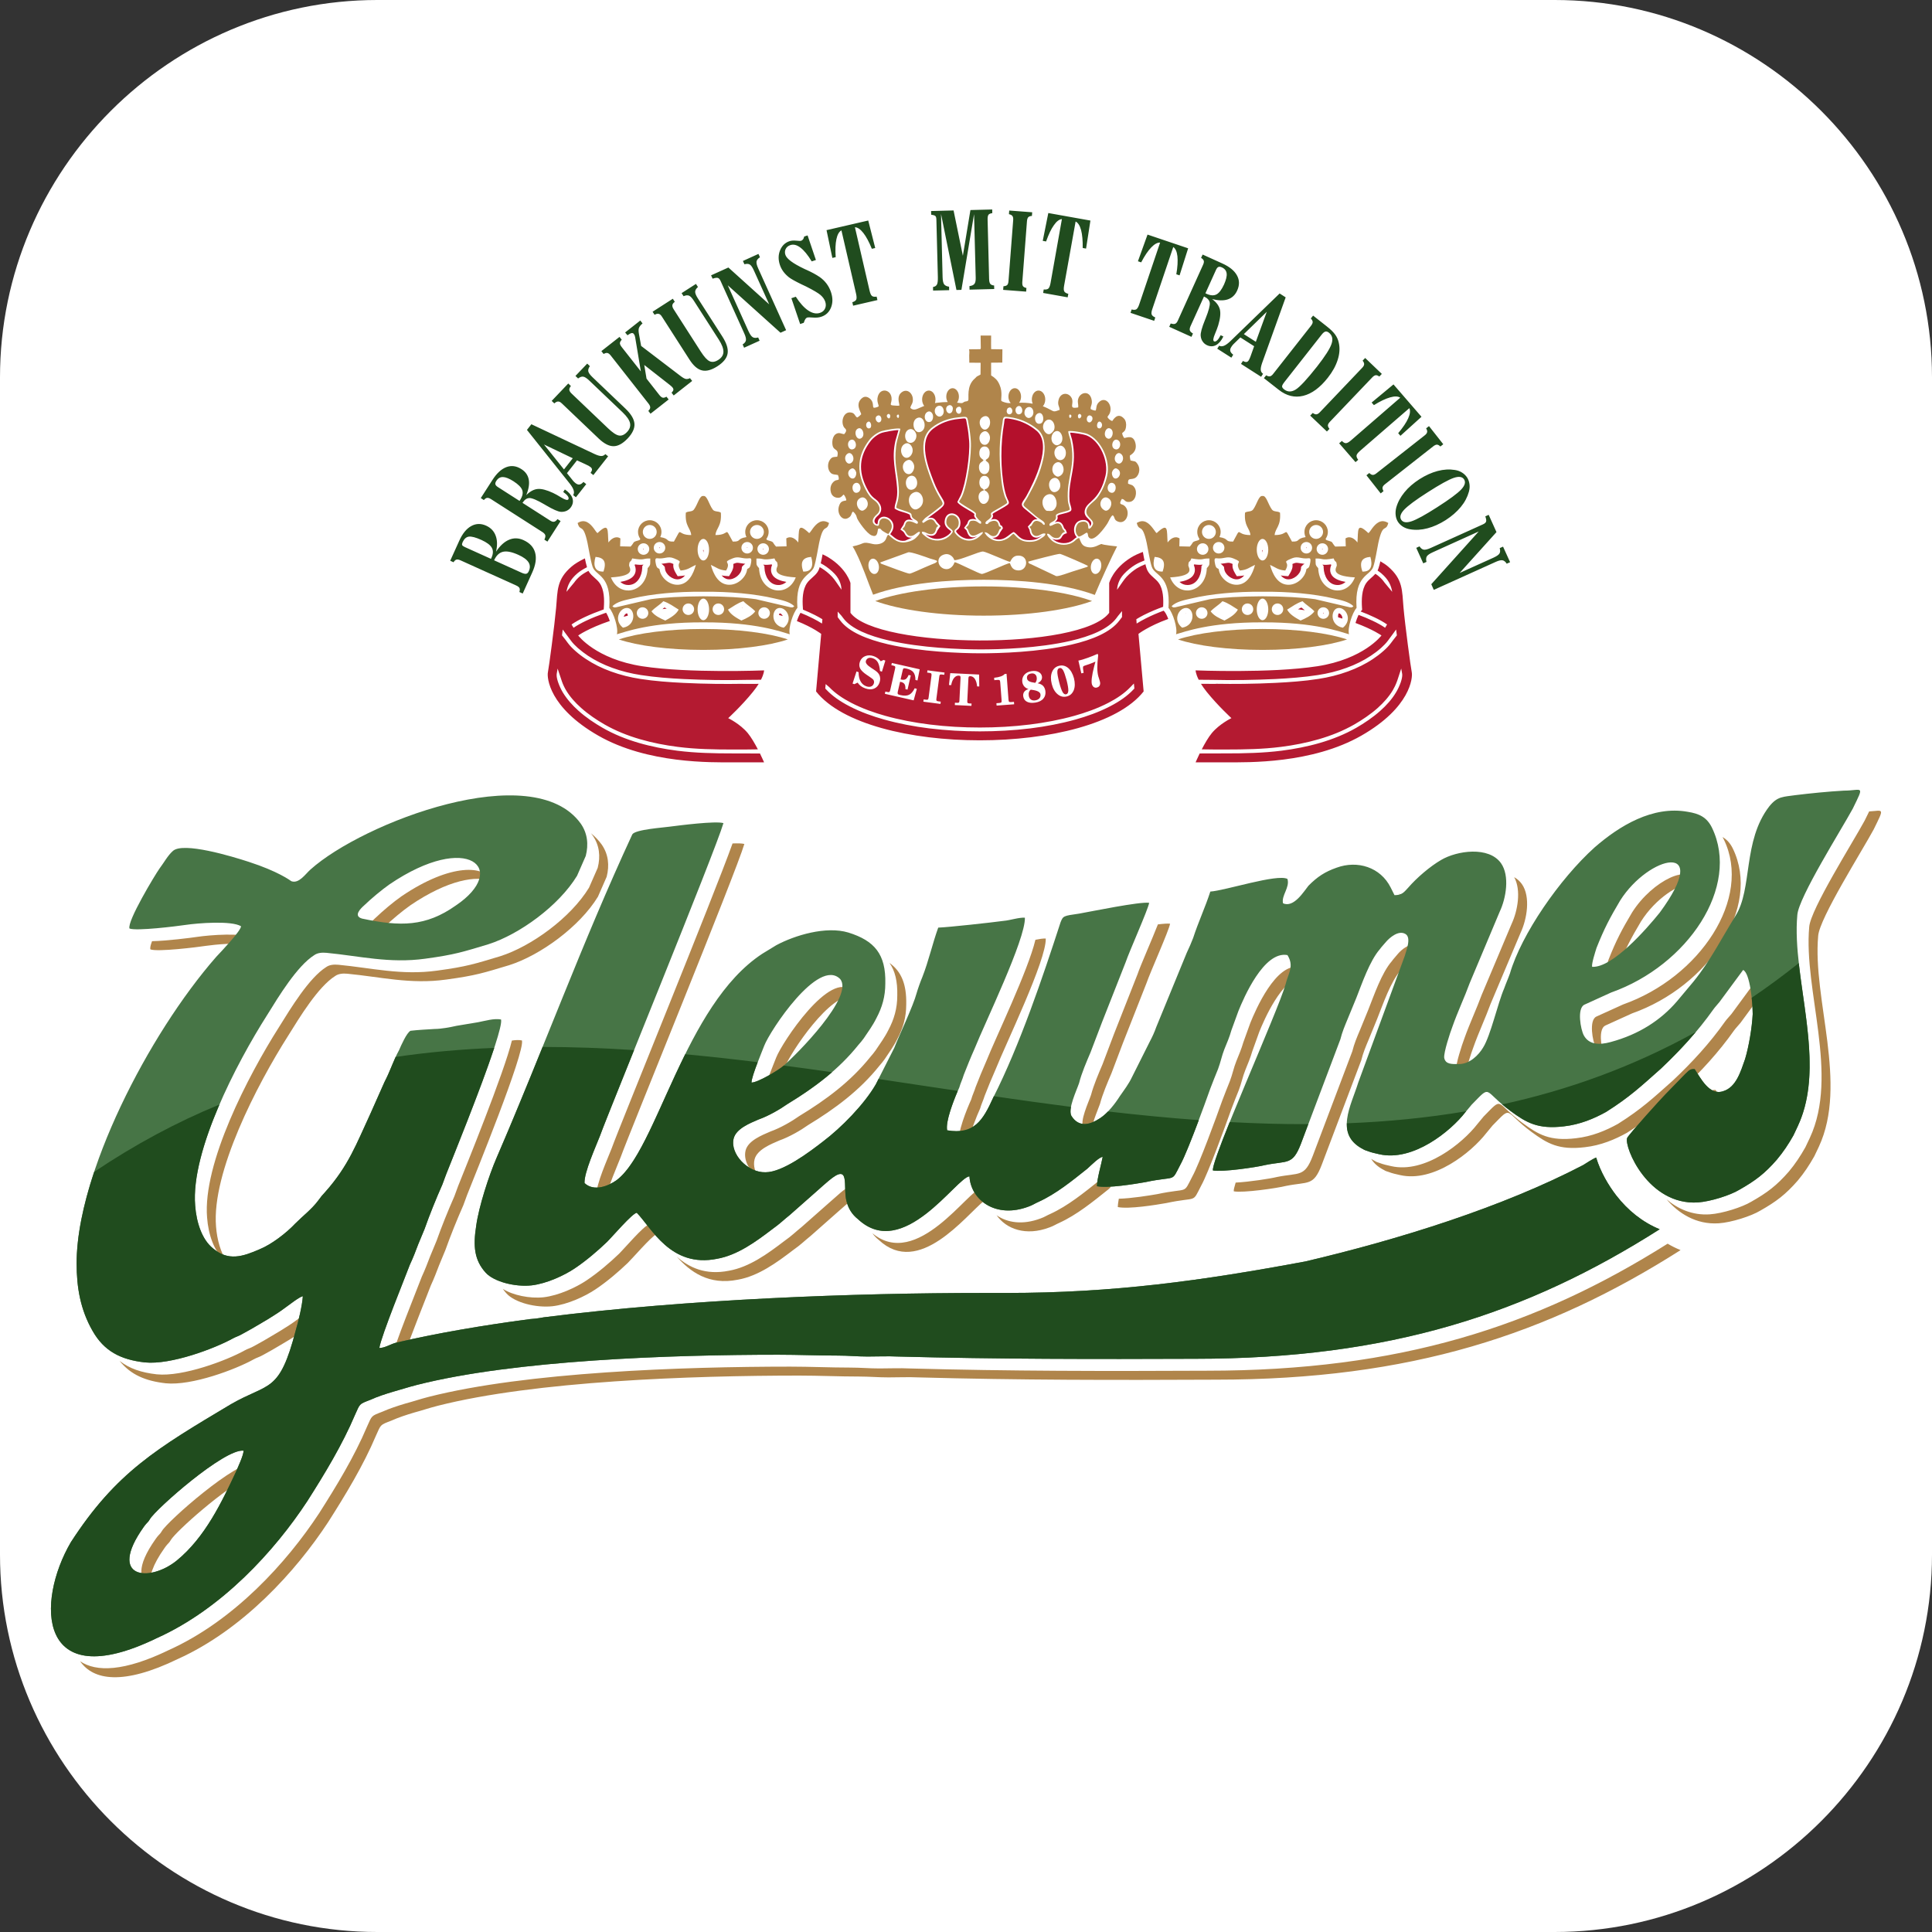
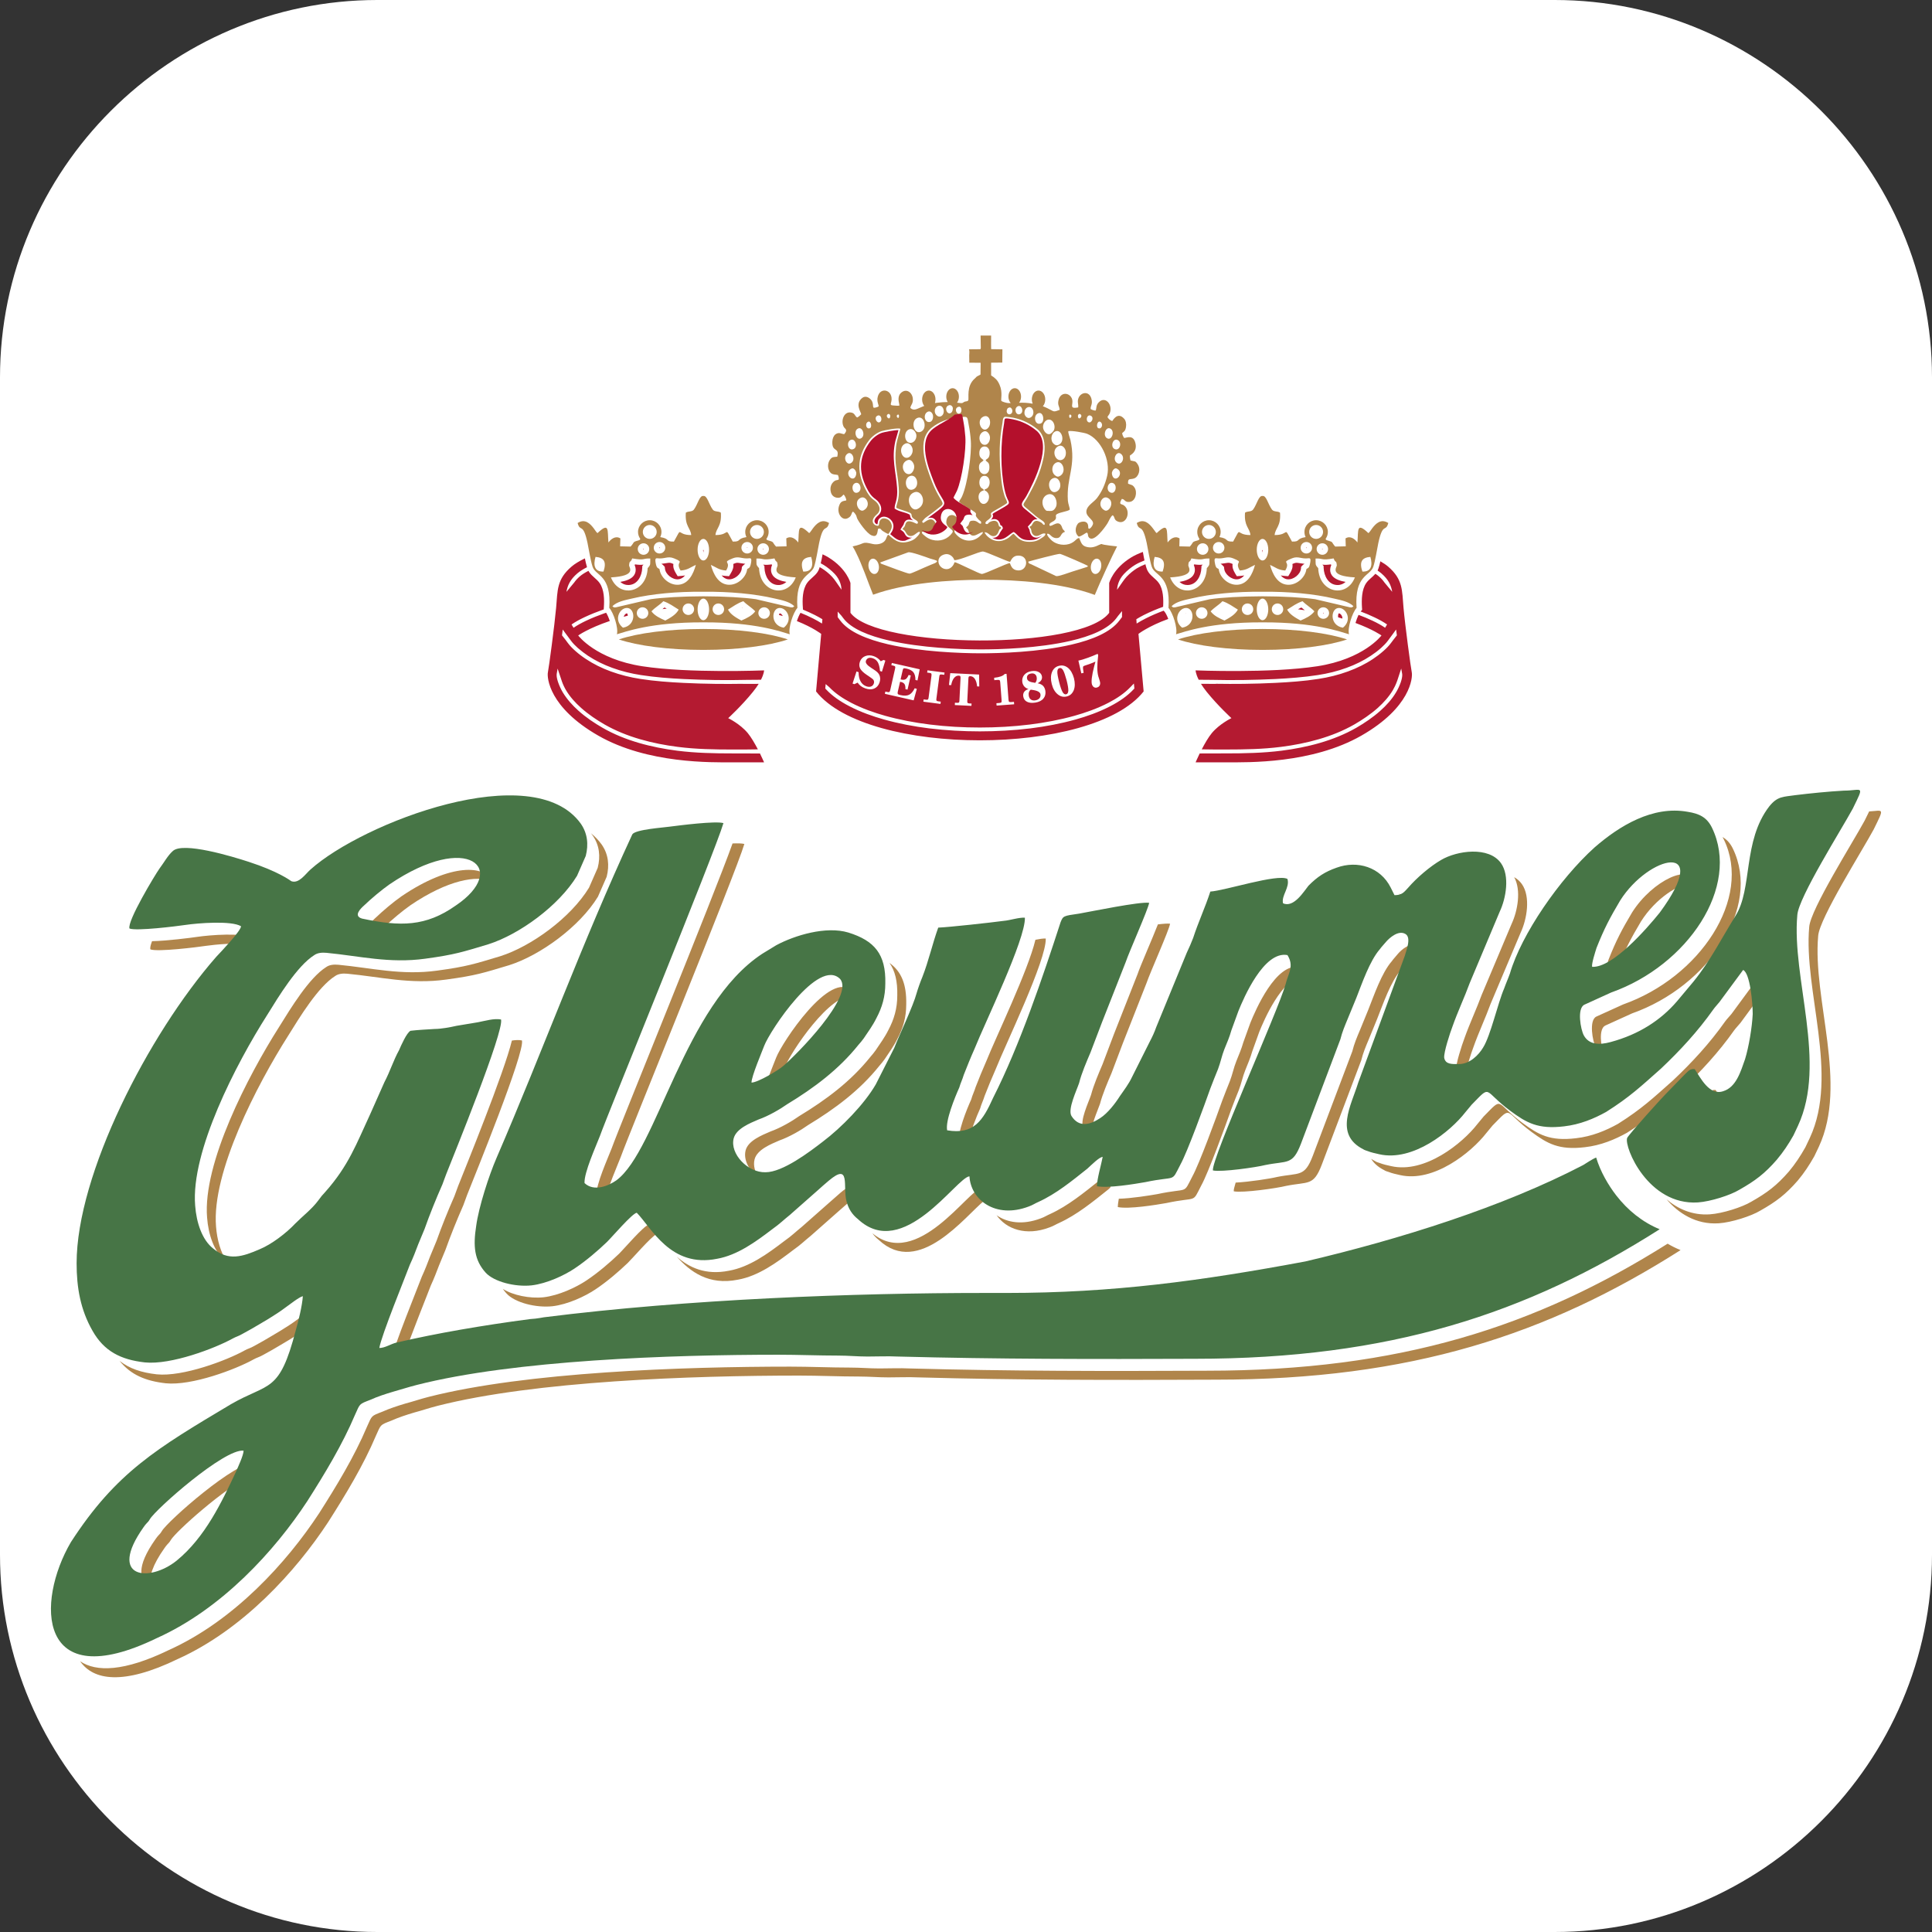
<svg xmlns="http://www.w3.org/2000/svg" id="Ebene_1" x="0px" y="0px" width="512px" height="512px" viewBox="0 0 512 512" xml:space="preserve">
  <rect x="0" y="0" width="512" height="512" fill="#333333" stroke="none" />
  <g>
    <path fill="#FFFFFF" d="M512,412c0,55-45,100-100,100H100C45,512,0,467,0,412V100C0,45,45,0,100,0h312c55,0,100,45,100,100V412z" />
  </g>
  <g>
    <path fill-rule="evenodd" clip-rule="evenodd" fill="#B0854B" d="M39.951,419.881c-0.478-1.96,0.429-5.087,3.621-9.596  c0.341-0.479,0.51-0.726,0.845-1.078c0.506-0.602,0.339-0.249,0.846-1.08c1.271-2.191,14.269-13.863,21.434-17.232  c0.521-1.261,1.018-2.603,1.018-3.292c-5.066-0.586-23.305,15.536-24.824,18.15c-0.508,0.831-0.338,0.479-0.846,1.083  c-0.336,0.35-0.504,0.598-0.844,1.074C35.969,415.302,36.871,418.99,39.951,419.881L39.951,419.881z M47.12,439.656  c17.224-7.765,31.243-23.169,39.86-36.307c4.557-7.168,9.286-14.913,12.662-22.91c1.354-2.992,1.016-2.765,4.053-3.947  c1.856-0.831,4.055-1.562,6.082-2.155c2.193-0.586,3.885-1.189,6.25-1.793c25.841-6.563,67.215-7.998,95.763-7.998  c5.239,0,10.642,0.252,15.876,0.252c2.696,0,5.058,0.226,7.768,0.226c2.696,0,5.403-0.123,7.931,0  c26.682,0.729,52.181,0.729,78.872,0.603c51.612,0,87.918-11.941,123.13-34.333c-1.169-0.482-2.32-1.041-3.426-1.704  c-34.884,21.967-70.979,33.665-122.077,33.665c-26.68,0.125-52.19,0.125-78.872-0.602c-2.528-0.126-5.233,0-7.932,0  c-2.708,0-5.072-0.229-7.767-0.229c-5.236,0-10.639-0.251-15.876-0.251c-28.547,0-69.92,1.435-95.764,7.999  c-2.362,0.603-4.054,1.205-6.249,1.79c-2.025,0.6-4.223,1.325-6.08,2.156c-3.037,1.182-2.7,0.953-4.055,3.949  c-3.375,7.996-8.105,15.741-12.662,22.906c-8.617,13.143-22.635,28.544-39.861,36.306c-11.814,5.728-19.277,5.867-23.515,2.967  C24.72,445.312,32.659,446.671,47.12,439.656L47.12,439.656z M107.049,359.348c1.998-5.886,6.313-16.494,7.12-18.675  c0.841-1.803,1.519-3.589,2.2-5.375l1.684-4.071c1.355-3.808,3.045-7.998,4.731-11.819c0.334-0.831,0.678-1.905,1.008-2.741  c2.033-5.132,15.37-37.848,14.529-40.94c-0.822-0.166-1.739-0.112-2.667,0.033c-1.988,8.363-12.454,34.047-14.235,38.533  c-0.332,0.831-0.676,1.912-1.009,2.741c-1.688,3.823-3.378,8.019-4.731,11.83l-1.684,4.063c-0.681,1.787-1.358,3.571-2.2,5.38  c-1.015,2.742-7.601,18.861-8.109,22.082C104.807,360.388,105.933,359.798,107.049,359.348L107.049,359.348z M60.227,334.497  c-1.75-2.464-2.714-5.972-2.976-9.457c-1.182-14.333,10.813-37.492,19.089-50.522c3.04-4.877,7.934-13,12.496-15.873  c0.841-0.598,2.024-0.715,3.208-0.598c8.78,0.831,16.724,2.868,26.181,1.549c7.933-1.07,9.966-1.788,16.716-3.813  c8.216-2.605,18.663-10.18,23.523-18.155c0.767-1.753,1.53-3.515,2.309-5.271c0.776-3.037,0.474-5.977-1.338-8.574  c-0.82-1.132-1.769-2.105-2.826-2.962c0.149,0.188,0.301,0.39,0.45,0.588c1.813,2.597,2.116,5.537,1.34,8.578  c-0.779,1.752-1.542,3.515-2.309,5.267c-4.861,7.975-15.305,15.55-23.524,18.157c-6.75,2.021-8.782,2.74-16.717,3.814  c-9.454,1.314-17.398-0.718-26.179-1.553c-1.183-0.113-2.366,0-3.207,0.602c-4.563,2.857-9.458,10.991-12.496,15.872  c-8.275,13.023-20.273,36.186-19.089,50.517c0.34,4.528,1.858,9.058,4.729,11.344C59.813,334.17,60.019,334.339,60.227,334.497  L60.227,334.497z M40.292,249.426c-0.387,1.021-0.568,1.803-0.431,2.173c1.856,0.715,12.496-0.592,14.859-0.957  c2.342-0.342,7.751-0.819,11.484-0.45c0.509-0.701,0.836-1.261,0.836-1.559c-2.531-1.56-11.486-0.842-14.695-0.365  C50.576,248.537,44.18,249.344,40.292,249.426L40.292,249.426z M31.686,360.635c2.928,3.677,6.871,5.347,12.227,5.949  c6.921,0.705,18.576-3.697,23.302-6.336c0.85-0.479,1.524-0.599,2.534-1.185c0.846-0.479,1.521-0.842,2.366-1.316  c3.044-1.801,6.247-3.587,9.12-5.724c0.36-0.268,0.911-0.687,1.521-1.131c0.322-1.539,0.585-3.073,0.669-4.233  c-1.017,0.226-3.548,2.263-4.565,2.988c-2.872,2.14-6.075,3.925-9.12,5.728c-0.845,0.475-1.519,0.84-2.365,1.315  c-1.009,0.59-1.684,0.705-2.534,1.184c-4.729,2.639-16.38,7.04-23.302,6.336C37.515,363.761,34.282,362.697,31.686,360.635  L31.686,360.635z M100.715,246.924c0.389-0.595,0.999-1.152,1.292-1.412c1.858-1.791,4.562-4.061,6.761-5.609  c9.984-6.78,17.656-7.99,21.423-6.359c-1.409-4.203-10.584-4.979-23.796,3.986c-2.2,1.546-4.902,3.822-6.762,5.608  c-0.675,0.591-3.04,2.743-0.505,3.457C99.662,246.716,100.194,246.815,100.715,246.924L100.715,246.924z" />
    <path fill-rule="evenodd" clip-rule="evenodd" fill="#B0854B" d="M205.675,288.819c0.844-2.364,1.987-5.088,2.392-6.175  c1.387-3.563,12.057-19.894,18.315-18.665c-0.072-0.511-0.256-0.981-0.581-1.388c-5.745-5.723-18.583,13.729-20.107,17.677  c-0.676,1.786-3.37,8.122-3.37,9.782C202.996,290.051,204.283,289.531,205.675,288.819L205.675,288.819z M428.031,258.736  c0.218-0.807,0.479-1.565,0.608-1.996c2.021-5.143,3.548-8.01,6.24-12.545c3.863-6.123,10.163-10.147,13.575-10.118  c-0.009-5.441-10.44-0.97-15.947,7.75c-2.695,4.53-4.22,7.396-6.243,12.538c-0.339,1.068-1.356,4.176-1.179,5.006  C425.973,259.432,426.973,259.193,428.031,258.736L428.031,258.736z M454.653,288.854c-0.338-0.03-0.595-0.009-0.835,0.05  c0.805,1.164,1.74,2.36,2.846,3.035C455.867,290.858,455.192,289.675,454.653,288.854L454.653,288.854z M441.649,317.831  c3.141,3.664,7.785,6.753,13.847,6.355c3.384-0.227,8.616-1.914,10.981-3.346c4.221-2.386,6.743-4.293,9.963-7.996  c1.685-2.012,3.029-4.049,4.38-6.439l1.196-2.514c7.753-16.709-1.7-39.029-0.18-55.877c0.335-4.652,11.662-22.557,14.693-28.177  c2.938-5.99,2.629-5.014-1.181-4.803c-0.316,0.643-0.708,1.449-1.192,2.428c-3.036,5.62-14.354,23.524-14.695,28.178  c-1.523,16.848,7.935,39.167,0.178,55.877l-1.191,2.514c-1.351,2.391-2.695,4.428-4.379,6.439  c-3.224,3.704-5.741,5.606-9.964,7.996c-2.366,1.436-7.602,3.119-10.981,3.344C448.441,322.125,444.607,320.339,441.649,317.831  L441.649,317.831z M425.063,279.471c-0.777-1.968-1.504-6.815,0.361-7.692l7.092-3.22c20.276-7.167,34.299-28.064,26.694-43.707  c-0.713-1.44-1.61-2.385-2.724-3.027c0.11,0.206,0.229,0.422,0.352,0.654c7.599,15.642-6.421,36.538-26.692,43.708l-7.095,3.216  c-2.016,0.958-1.016,6.563-0.156,8.124C423.423,278.521,424.173,279.122,425.063,279.471L425.063,279.471z M388.307,285.154  c0.21-1.978,1.57-6.074,2.164-7.642c1.347-3.822,3.201-7.771,4.548-11.467l7.959-18.862c1.681-3.583,2.697-9.556,0.33-12.901  c-0.546-0.758-1.228-1.368-2.04-1.827c1.917,3.42,0.924,8.954-0.665,12.353l-7.947,18.861c-1.355,3.697-3.211,7.645-4.561,11.471  c-0.674,1.783-2.364,6.914-2.185,8.346C386.139,284.795,387.086,285.084,388.307,285.154L388.307,285.154z M373.843,240.279  c-0.802-1.444-1.865-2.614-3.087-3.502c0.35,0.491,0.667,1.023,0.97,1.584l1.007,2.036  C373.174,240.397,373.533,240.355,373.843,240.279L373.843,240.279z M346.04,242.172c0.492-1.197,1.079-2.437,0.68-3.701  c-0.486-0.263-1.354-0.328-2.441-0.251c-0.453,1.489-1.445,2.933-1.103,4.324C344.17,243,345.145,242.754,346.04,242.172  L346.04,242.172z M289.313,300.824c-0.501-2.061,1.556-6.396,2.19-8.272c0.685-2.617,2.029-5.733,3.047-8.125  c0.994-2.612,2.01-5.356,3.027-7.995l6.254-15.885c1.018-2.977,5.912-13.84,6.254-15.752c-0.604-0.088-1.756-0.003-3.23,0.178  c-1.544,3.959-4.627,10.912-5.396,13.204l-6.254,15.88c-1.017,2.642-2.021,5.383-3.026,7.999c-1.019,2.39-2.362,5.506-3.048,8.12  c-0.682,2.039-3.053,6.935-2.034,8.729C287.752,299.935,288.493,300.519,289.313,300.824L289.313,300.824z M256.617,302.93  c0.492-2.955,2.217-7.151,3.133-9.175c0.33-1.204,0.839-2.162,1.193-3.343c0.837-2.162,1.855-4.661,2.872-6.939  c2.697-6.79,13.5-29.01,13.322-34.744c-0.74-0.05-1.739,0.122-2.741,0.325c-1.917,8.109-10.577,26.056-12.96,32.042  c-1.012,2.289-2.025,4.78-2.866,6.942c-0.355,1.183-0.864,2.136-1.193,3.345c-1.183,2.616-3.714,8.826-3.205,11.343  C255.052,302.856,255.868,302.932,256.617,302.93L256.617,302.93z M201.166,312.223c-1.086-1.554-1.614-3.34-1.197-4.986  c0.675-2.617,4.386-4.05,6.583-5.006c2.696-0.954,5.747-2.745,7.601-4.073c7.094-4.299,13.679-9.179,18.915-15.741  c0.508-0.603,0.839-0.958,1.348-1.684c1.182-1.786,2.364-3.349,3.381-5.383c1.513-2.859,2.364-5.71,2.364-9.181  c0.111-5.353-1.296-8.714-4.436-10.988c1.475,2.104,2.148,4.881,2.062,8.614c0,3.471-0.849,6.336-2.364,9.185  c-1.016,2.032-2.198,3.593-3.381,5.377c-0.509,0.728-0.838,1.081-1.347,1.684c-5.236,6.563-11.822,11.445-18.915,15.743  c-1.855,1.325-4.905,3.12-7.601,4.073c-2.199,0.955-5.91,2.391-6.585,5.005C196.941,307.461,198.627,310.418,201.166,312.223  L201.166,312.223z M160.527,317.848c0.52-3.221,3.082-8.896,3.968-11.216c2.031-5.722,30.567-75.453,32.767-82.974  c-0.596-0.161-1.741-0.189-3.129-0.136c-5.044,14.103-30.117,75.396-32.01,80.737c-1.008,2.641-4.223,9.682-4.05,12.424  C158.801,317.381,159.649,317.725,160.527,317.848L160.527,317.848z M133.257,341.571c0.298,0.425,0.637,0.84,1.01,1.25  c2.198,2.388,7.765,3.82,12.163,3.344c4.055-0.477,8.607-2.629,11.313-4.427c3.206-2.139,6.25-4.778,8.616-7.041  c1.258-1.217,6.067-6.827,7.649-7.665c-0.75-0.955-1.439-1.809-2.089-2.46c-1.181,0.106-6.583,6.443-7.932,7.752  c-2.367,2.266-5.41,4.903-8.617,7.041c-2.705,1.801-7.258,3.947-11.312,4.426C140.396,344.183,135.922,343.259,133.257,341.571  L133.257,341.571z M179.343,333.032c3.525,3.936,8.417,7.67,16.228,6.093c5.403-0.957,10.309-4.552,14.529-7.773  c2.2-1.546,3.206-2.615,4.728-3.82l7.429-6.565c0.847-0.703,1.862-1.659,2.869-2.511c0.807-0.671,1.453-1.134,1.988-1.437  c-0.108-2.563-0.532-4.185-4.363-0.941c-1.005,0.854-2.02,1.812-2.864,2.518l-7.431,6.562c-1.525,1.208-2.53,2.278-4.729,3.824  c-4.219,3.216-9.125,6.813-14.529,7.77C186.996,338,182.641,335.927,179.343,333.032L179.343,333.032z M231.19,326.824  c0.472,0.659,1.034,1.261,1.712,1.788c10.605,9.926,22.928-6.39,27.974-10.461c-0.452-1.025-0.739-2.11-0.805-3.254  C256.754,315.122,243.035,336.644,231.19,326.824L231.19,326.824z M264.112,322.055c2.536,3.622,7.726,5.623,14.044,3.212  c1.018-0.353,1.702-0.829,2.542-1.185c4.729-2.161,8.948-5.628,12.988-8.851l0.559-0.511c0.37-1.784,0.913-3.772,1.135-4.956  c-0.839,0-2.869,2.033-4.066,3.096c-4.045,3.216-8.264,6.688-12.987,8.85c-0.841,0.352-1.529,0.83-2.542,1.182  C271.031,324.695,266.934,324.038,264.112,322.055L264.112,322.055z M296.495,317.676c-0.146,0.849-0.263,1.64-0.263,2.21  c2.868,0.604,10.141-0.579,12.834-1.057c8.444-1.811,6.765,0.227,9.282-4.662c1.857-3.334,6.434-15.883,7.955-20.183  c0.66-1.784,1.345-3.472,2.011-5.13c0.685-1.786,1.014-3.572,1.704-5.256c0.66-1.66,1.344-3.22,1.854-5.004l1.853-5.154  c1.231-3.055,5.875-13.94,11.466-14.811c-0.057-0.729-0.31-1.501-0.845-2.354c-6.232-1.193-11.648,11.469-12.994,14.806  l-1.854,5.137c-0.507,1.787-1.197,3.347-1.857,5.007c-0.685,1.678-1.017,3.469-1.702,5.256c-0.66,1.66-1.344,3.344-2.011,5.13  c-1.523,4.298-6.1,16.849-7.957,20.188c-2.516,4.885-0.838,2.856-9.275,4.656C304.624,316.814,299.898,317.589,296.495,317.676  L296.495,317.676z M327.461,313.399c-0.364,1.192-0.557,1.991-0.497,2.313c2.364,0.477,11.491-0.829,13.855-1.435  c5.9-1.183,7.269,0.126,9.458-5.606l10.474-27.69c0.506-2.033,1.172-3.596,2.028-5.63l2.19-5.357  c1.527-3.823,3.535-9.795,6.253-12.901c0.511-0.718,1.015-1.192,1.678-2.025c0.62-0.689,2.029-2.016,3.471-2.281  c0.079-0.923-0.091-1.733-0.776-2.127c-1.864-1.069-4.227,1.081-5.065,2.035c-0.662,0.831-1.172,1.309-1.678,2.027  c-2.716,3.104-4.729,9.076-6.254,12.899l-2.191,5.361c-0.861,2.032-1.521,3.593-2.033,5.629l-10.471,27.688  c-2.186,5.734-3.556,4.427-9.456,5.606C336.684,312.348,331.128,313.209,327.461,313.399L327.461,313.399z M363.38,307.108  c0.695,1.141,1.783,2.157,3.447,2.995c0.332,0.252,0.837,0.352,1.18,0.478c0.854,0.353,2.024,0.604,3.036,0.83  c8.951,2.035,18.917-6.088,22.809-11.091l1.678-2.036c5.415-5.481,2.875-3.822,10.316,1.676c4.221,3.101,7.248,4.888,14.187,4.058  c4.225-0.479,7.934-2.038,11.138-3.822c6.254-3.949,9.294-6.815,14.522-11.467c5.079-4.778,9.803-9.909,13.848-15.644  c0.508-0.703,1.021-1.18,1.701-2.012l5.5-7.492c-0.388-1.699-0.924-3.046-1.635-3.367l-6.235,8.483  c-0.688,0.834-1.196,1.309-1.706,2.015c-4.042,5.733-8.771,10.864-13.844,15.645c-5.229,4.651-8.272,7.518-14.522,11.466  c-3.206,1.785-6.92,3.343-11.137,3.819c-6.94,0.834-9.968-0.953-14.188-4.05c-7.448-5.503-4.906-7.165-10.318-1.684l-1.682,2.038  c-3.887,5.008-13.853,13.126-22.801,11.091c-1.018-0.226-2.189-0.478-3.04-0.828c-0.342-0.128-0.852-0.228-1.18-0.479  C364.075,307.538,363.72,307.332,363.38,307.108L363.38,307.108z" />
    <path fill-rule="evenodd" clip-rule="evenodd" fill="#477546" d="M64.55,384.44c0,1.207-1.519,4.428-2.026,5.608  c-3.712,7.896-8.108,17.325-15.708,23.534c-7.26,5.839-18.408,4.774-8.782-8.848c0.34-0.479,0.506-0.705,0.848-1.063  c0.508-0.596,0.334-0.245,0.84-1.074C41.246,399.957,59.485,383.838,64.55,384.44L64.55,384.44z M41.581,434.106  c17.23-7.746,31.245-23.158,39.855-36.285c4.564-7.169,9.292-14.937,12.672-22.937c1.349-2.971,1.009-2.742,4.051-3.922  c1.861-0.856,4.051-1.561,6.082-2.162c2.195-0.604,3.881-1.184,6.247-1.786c25.837-6.565,67.223-7.998,95.759-7.998  c5.238,0,10.64,0.226,15.875,0.226c2.709,0,5.072,0.253,7.769,0.253c2.706,0,5.401-0.128,7.943,0  c26.681,0.702,52.176,0.702,78.875,0.597c51.609,0,87.903-11.939,123.125-34.327c-4.509-1.844-8.441-4.989-11.545-9.005  c-2.006-2.594-4.178-6.258-5.288-10c-1.063,0.416-2.602,1.492-3.438,1.988c-21.281,11.106-48.654,19.689-73.645,25.551  c-27.53,5.127-50.839,8.348-79.216,8.348c-2.01,0-3.865,0-5.899,0c-34.238,0-78.322,1.606-116.65,6.445  c-0.763,0.142-1.519,0.268-2.265,0.356c-0.469,0.058-0.949,0.098-1.438,0.123c-12.684,1.677-24.669,3.738-35.369,6.224  c-1.515,0.356-3.04,1.437-4.557,1.437c0.505-3.244,7.096-19.363,8.104-22.104c0.85-1.787,1.524-3.571,2.197-5.359l1.689-4.071  c1.349-3.822,3.039-7.996,4.73-11.819c0.336-0.83,0.673-1.912,1.017-2.742c2.022-5.129,15.368-37.848,14.519-40.964  c-1.859-0.354-4.223,0.377-6.079,0.729l-5.744,0.956c-1.514,0.353-4.053,0.83-5.741,0.83c-2.027,0.128-4.556,0.252-6.415,0.478  c-1.014,0.479-2.538,3.947-3.044,5.132c-1.516,2.738-2.366,5.605-3.88,8.476l-3.718,8.371c-3.718,7.998-5.739,13.732-11.993,20.771  c-0.674,0.704-1.183,1.308-1.858,2.266c-1.689,2.262-4.054,4.054-6.076,6.084c-2.364,2.516-6.253,5.505-9.458,6.814  c-4.395,1.91-8.276,3.221-12.328-0.251c-2.873-2.262-4.396-6.79-4.729-11.34c-1.183-14.317,10.806-37.496,19.081-50.498  c3.039-4.904,7.938-13.013,12.496-15.881c0.85-0.603,2.033-0.715,3.214-0.603c8.782,0.842,16.714,2.866,26.171,1.559  c7.945-1.082,9.967-1.798,16.727-3.823c8.211-2.605,18.662-10.181,23.512-18.142c0.768-1.765,1.54-3.527,2.314-5.276  c0.772-3.033,0.474-5.983-1.344-8.581c-12.66-17.554-57.759-0.239-71.605,12.184c-1.354,1.192-3.042,3.821-5.066,3.105  c-0.341-0.239-3.547-2.628-11.315-5.142c-4.395-1.433-17.398-5.369-20.098-2.867c-1.355,1.195-2.365,3.106-3.547,4.665  c-1.184,1.673-8.616,13.97-7.941,15.881c1.859,0.717,12.497-0.604,14.862-0.956c3.212-0.479,12.162-1.194,14.694,0.352  c0,1.195-5.237,6.69-6.587,8.123c-18.071,20.66-36.985,57.676-36.985,81.188c0,6.438,1.012,12.3,4.22,17.906  c3.043,5.382,7.432,7.646,13.852,8.369c6.927,0.712,18.577-3.718,23.306-6.333c0.845-0.477,1.52-0.603,2.536-1.205  c0.84-0.479,1.516-0.831,2.364-1.309c3.037-1.784,6.247-3.571,9.118-5.734c1.014-0.703,3.546-2.741,4.559-2.968  c-0.164,2.492-1.181,6.673-1.855,8.954c-4.392,16.948-7.092,13.832-17.223,19.688c-19.596,11.695-30.404,18.031-42.394,36.54  C9.493,424.552,9.829,449.521,41.581,434.106L41.581,434.106z M120.79,239.969c-7.939,5.62-14.693,5.62-24.824,3.47  c-2.535-0.717-0.171-2.867,0.508-3.47c1.856-1.786,4.555-4.057,6.75-5.607C124.172,220.154,134.977,230.426,120.79,239.969  L120.79,239.969z" />
    <path fill-rule="evenodd" clip-rule="evenodd" fill="#477546" d="M199.155,286.895c0-1.662,2.707-7.997,3.381-9.784  c1.514-3.947,14.351-23.412,20.096-17.679c3.884,4.533-11.656,20.179-15.037,23.037  C206.412,283.55,200.845,286.895,199.155,286.895L199.155,286.895z M421.925,256.215c-0.177-0.842,0.842-3.949,1.173-5.018  c2.035-5.129,3.56-7.996,6.254-12.536c7.599-12.058,24.659-16.003,10.474,3.22C436.447,246.067,427.318,256.566,421.925,256.215  L421.925,256.215z M449.107,283.323c-1.35-0.124-1.678,0.578-2.526,1.309l-5.231,5.379c-0.857,0.831-9.813,10.74-10.14,11.569  c-0.839,2.391,5.564,17.907,18.745,17.074c3.371-0.23,8.608-1.91,10.97-3.345c4.22-2.388,6.767-4.3,9.966-7.995  c1.704-2.038,3.055-4.05,4.398-6.438l1.182-2.516c7.768-16.722-1.688-39.041-0.163-55.876c0.332-4.666,11.643-22.571,14.692-28.179  c3.204-6.573,2.529-4.779-2.364-4.779c-4.22,0.24-8.95,0.717-12.836,1.196c-3.205,0.478-4.729,0.237-6.928,2.979  c-7.094,9.193-4.388,21.854-8.956,29.021c-3.715,5.973-6.59,11.819-11.141,17.428l-4.397,5.251  c-4.219,4.896-9.968,8.719-17.566,10.757c-3.027,0.83-5.739,0.702-7.092-1.787c-0.839-1.557-1.856-7.167,0.173-8.124l7.093-3.229  c20.265-7.169,34.291-28.055,26.69-43.694c-1.355-2.753-3.377-3.71-6.426-4.187c-9.281-1.672-18.077,3.708-24.66,9.429  c-9.279,8.362-19.425,23.048-22.447,33.433c-0.51,1.435-1.017,2.516-1.526,3.951c-1.7,3.923-3.56,12.422-5.564,15.641  c-1.196,2.021-3.56,4.401-6.433,4.401c-1.857,0-3.535,0.127-3.891-1.659c-0.154-1.434,1.528-6.565,2.213-8.352  c1.345-3.821,3.201-7.768,4.551-11.467l7.932-18.873c1.702-3.583,2.719-9.543,0.353-12.887c-3.222-4.539-11.668-3.345-15.888-0.842  c-2.873,1.672-6.408,4.664-8.771,7.406c-1.018,1.071-1.524,1.911-3.56,1.911l-1.017-2.03c-2.695-5.375-8.771-7.287-14.338-5.25  c-3.05,1.068-5.084,2.388-7.445,4.775c-1.173,1.424-3.873,5.962-6.742,4.656c-0.505-2.037,1.857-4.181,1.172-6.452  c-2.694-1.433-16.546,3.106-20.438,3.346c-1.351,4.175-3.203,8.122-4.553,12.296c-0.507,1.31-1.018,2.502-1.7,3.936l-8.088,19.703  c-0.505,1.436-1.018,2.515-1.701,3.822l-4.73,9.432c-0.84,1.783-2.031,3.344-3.201,5.021c-1.197,1.903-3.208,4.534-5.237,5.841  c-2.542,1.688-5.568,2.642-7.604-0.602c-1.012-1.785,1.35-6.666,2.035-8.703c0.66-2.639,2.011-5.733,3.026-8.12  c1.013-2.623,2.033-5.383,3.05-7.998l6.254-15.881c1.016-2.992,5.899-13.855,6.243-15.767c-2.531-0.353-15.194,2.274-18.573,2.867  c-4.22,0.603-4.22,0.603-4.904,2.275c-4.729,14.562-10.806,32.594-17.897,46.571c-2.697,5.963-5.061,9.785-12.165,8.577  c-0.511-2.49,2.031-8.701,3.215-11.34c0.33-1.185,0.838-2.138,1.182-3.344c0.839-2.138,1.845-4.655,2.861-6.918  c2.716-6.815,13.523-29.011,13.344-34.741c-1.522-0.126-4.039,0.717-5.563,0.83c-3.563,0.477-14.365,1.671-17.404,1.798  c-1.516,4.175-2.528,8.828-4.219,13.127c-0.509,1.194-1.182,3.112-1.526,4.299c-0.838,3.22-4.55,10.991-5.91,14.455l-4.894,9.663  c-3.039,5.255-9.123,11.468-14.021,15.162c-3.546,2.741-10.638,8.125-15.203,8.125c-4.728,0.126-9.456-4.906-8.439-8.955  c0.673-2.639,4.388-4.074,6.583-5.026c2.707-0.957,5.745-2.742,7.602-4.051c7.091-4.301,13.676-9.204,18.913-15.768  c0.509-0.585,0.851-0.954,1.357-1.66c1.186-1.784,2.367-3.344,3.374-5.382c1.523-2.866,2.362-5.733,2.362-9.189  c0.179-7.76-2.871-11.343-9.787-13.494c-5.911-1.784-14.185,0.718-19.091,3.346l-3.711,2.263  c-20.77,13.609-27.864,52.057-38.679,60.054c-2.022,1.432-5.912,3.116-8.441,0.729c-0.165-2.74,3.038-9.788,4.055-12.424  c2.02-5.733,30.57-75.455,32.758-82.974c-2.188-0.605-11.48,0.59-14.353,0.955c-1.521,0.239-8.949,0.715-9.797,2.025  c-13.336,28.771-23.646,57.187-35.974,85.728c-2.022,4.651-4.728,13.018-5.403,18.03c-0.839,5.381-0.508,9.077,2.533,12.423  c2.195,2.387,7.775,3.822,12.16,3.345c4.056-0.479,8.618-2.641,11.314-4.426c3.214-2.147,6.253-4.778,8.617-7.042  c1.347-1.308,6.752-7.646,7.933-7.771c3.888,3.949,8.96,14.687,21.288,12.192c5.403-0.957,10.298-4.548,14.519-7.765  c2.198-1.56,3.215-2.637,4.727-3.822l7.436-6.563c0.839-0.729,1.855-1.688,2.874-2.516c5.911-5.004,3.711,1.559,4.729,5.382  c0.507,2.027,1.513,3.571,3.038,4.775c11.987,11.216,26.171-11.111,29.555-11.339c0.33,6.203,6.914,11.339,15.708,7.995  c1.02-0.356,1.68-0.837,2.541-1.205c4.732-2.138,8.949-5.608,12.996-8.826c1.189-1.081,3.199-3.109,4.062-3.109  c-0.354,1.902-1.521,5.848-1.521,7.762c2.868,0.603,10.116-0.606,12.834-1.085c8.444-1.783,6.742,0.255,9.284-4.648  c1.855-3.347,6.409-15.871,7.932-20.169c0.684-1.786,1.345-3.471,2.034-5.131c0.684-1.812,1.017-3.596,1.678-5.255  c0.684-1.687,1.368-3.22,1.867-5.031l1.869-5.127c1.347-3.347,6.735-15.997,12.989-14.802c1.857,2.98,0.178,4.89-0.506,7.76  c-2.028,7.166-19.754,46.446-19.248,49.313c2.367,0.479,11.491-0.83,13.857-1.433c5.896-1.204,7.242,0.127,9.456-5.607  l10.463-27.713c0.502-2.012,1.181-3.571,2.02-5.609l2.207-5.364c1.506-3.825,3.535-9.798,6.23-12.906  c0.512-0.714,1.02-1.193,1.706-2.023c0.835-0.956,3.203-3.105,5.06-2.025c1.699,0.956,0.178,4.527-0.166,5.848l-12.325,33.548  c-1.87,6.083-6.426,13.729,1.353,17.678c0.333,0.228,0.84,0.352,1.173,0.479c0.838,0.351,2.035,0.594,3.052,0.83  c8.949,2.036,18.909-6.087,22.8-11.112l1.679-2.018c5.416-5.507,2.875-3.818,10.296,1.663c4.222,3.116,7.271,4.903,14.185,4.074  c4.229-0.479,7.957-2.038,11.162-3.822c6.252-3.949,9.277-6.819,14.519-11.468c5.063-4.779,9.796-9.911,13.853-15.645  c0.507-0.726,1.017-1.201,1.677-2.038l6.254-8.472c1.857,0.842,2.542,8.827,2.542,11.695c-0.18,3.595-1.018,8.598-2.029,11.942  c-1.179,3.347-2.367,7.42-5.749,8.475C452.993,290.482,450.631,285.586,449.107,283.323L449.107,283.323z" />
-     <path fill-rule="evenodd" clip-rule="evenodd" fill="#204C1E" d="M64.55,384.44c0,1.207-1.519,4.428-2.027,5.608  c-3.711,7.896-8.107,17.325-15.707,23.534c-7.261,5.839-18.409,4.774-8.783-8.848c0.34-0.479,0.506-0.705,0.848-1.063  c0.508-0.596,0.335-0.245,0.84-1.074C41.246,399.955,59.487,383.838,64.55,384.44L64.55,384.44z M24.946,310.571  c10.881-7.32,21.956-13.232,33.206-17.854c-4.114,9.539-7.05,19.345-6.433,26.771c0.333,4.55,1.856,9.074,4.729,11.34  c4.052,3.472,7.933,2.161,12.328,0.251c3.205-1.31,7.094-4.299,9.458-6.814c2.022-2.03,4.386-3.822,6.076-6.084  c0.675-0.958,1.184-1.562,1.858-2.266c6.253-7.039,8.274-12.773,11.993-20.771l3.718-8.371c1.188-2.238,1.961-4.472,2.969-6.675  c8.653-1.262,17.364-2.038,26.136-2.395c-3.573,10.843-11.232,29.646-12.72,33.434c-0.342,0.832-0.681,1.912-1.016,2.742  c-1.692,3.823-3.381,7.997-4.731,11.819l-1.689,4.071c-0.673,1.788-1.348,3.572-2.197,5.359c-1.008,2.74-7.601,18.861-8.104,22.104  c1.519,0,3.042-1.08,4.557-1.437c10.7-2.485,22.686-4.548,35.369-6.223c0.489-0.026,0.97-0.066,1.438-0.124  c0.746-0.089,1.502-0.215,2.265-0.356c38.328-4.839,82.412-6.445,116.65-6.445c2.034,0,3.89,0,5.899,0  c28.377,0,51.686-3.221,79.216-8.348c24.99-5.861,52.363-14.444,73.645-25.551c0.836-0.496,2.374-1.572,3.438-1.986  c1.11,3.74,3.282,7.404,5.288,9.998c3.104,4.016,7.036,7.165,11.545,9.005c-35.222,22.388-71.516,34.327-123.125,34.327  c-26.698,0.105-52.193,0.105-78.875-0.597c-2.542-0.128-5.237,0-7.943,0c-2.697,0-5.06-0.253-7.769-0.253  c-5.234,0-10.638-0.226-15.875-0.226c-28.536,0-69.921,1.433-95.759,7.998c-2.366,0.603-4.051,1.182-6.247,1.786  c-2.031,0.602-4.221,1.306-6.082,2.162c-3.042,1.18-2.702,0.951-4.051,3.922c-3.38,8-8.108,15.767-12.672,22.937  c-8.611,13.127-22.625,28.539-39.856,36.285c-31.751,15.415-32.087-9.554-22.797-25.424c11.99-18.509,22.797-24.845,42.394-36.54  c10.13-5.856,12.831-2.74,17.223-19.688c0.675-2.281,1.69-6.462,1.856-8.954c-1.013,0.227-3.546,2.265-4.56,2.969  c-2.871,2.162-6.081,3.945-9.118,5.732c-0.848,0.479-1.523,0.831-2.364,1.31c-1.016,0.603-1.692,0.729-2.536,1.205  c-4.729,2.615-16.379,7.045-23.306,6.333c-6.419-0.724-10.807-2.987-13.852-8.369c-3.208-5.606-4.22-11.468-4.22-17.906  C20.302,327.665,22.032,319.332,24.946,310.571L24.946,310.571z" />
-     <path fill-rule="evenodd" clip-rule="evenodd" fill="#204C1E" d="M199.155,286.895c0-0.912,0.811-3.215,1.648-5.4  c-6.42-0.809-12.828-1.501-19.222-2.109c-7.045,14.201-12.026,28.824-18.232,33.412c-2.022,1.432-5.911,3.116-8.441,0.729  c-0.165-2.74,3.038-9.788,4.055-12.424c0.682-1.936,4.38-11.146,9.073-22.817c-8.111-0.539-16.194-0.828-24.238-0.84  c-3.963,9.788-7.964,19.595-12.201,29.392c-2.023,4.651-4.728,13.018-5.403,18.03c-0.839,5.381-0.508,9.077,2.533,12.423  c2.195,2.387,7.775,3.822,12.16,3.345c4.056-0.479,8.618-2.641,11.314-4.426c3.214-2.147,6.253-4.778,8.617-7.042  c1.347-1.308,6.752-7.646,7.933-7.771c3.888,3.949,8.96,14.687,21.288,12.192c5.403-0.957,10.298-4.548,14.519-7.765  c2.198-1.56,3.216-2.637,4.727-3.822l7.437-6.563c0.838-0.729,1.854-1.684,2.873-2.516c5.911-5.004,3.711,1.559,4.729,5.382  c0.508,2.027,1.513,3.571,3.038,4.775c11.987,11.22,26.171-11.111,29.555-11.339c0.33,6.205,6.914,11.339,15.708,7.995  c1.02-0.356,1.68-0.837,2.541-1.205c4.732-2.138,8.949-5.608,12.996-8.826c1.189-1.081,3.199-3.109,4.062-3.109  c-0.354,1.902-1.521,5.852-1.521,7.762c2.868,0.603,10.116-0.603,12.834-1.081c8.444-1.787,6.742,0.251,9.284-4.652  c1.093-1.955,3.089-7.035,4.88-11.785c-7.988-0.585-16.012-1.362-24.059-2.292c-0.674,0.684-1.396,1.315-2.101,1.777  c-2.542,1.688-5.568,2.642-7.604-0.602c-0.304-0.535-0.296-1.416-0.122-2.389c-6.787-0.876-13.607-1.832-20.439-2.826l-0.205,0.459  c-2.697,5.964-5.06,9.785-12.165,8.577c-0.456-2.25,1.555-7.501,2.814-10.451c-6.996-1.029-14.006-2.103-21.002-3.154l-0.728,1.436  c-3.038,5.255-9.122,11.468-14.02,15.162c-3.546,2.741-10.638,8.125-15.203,8.125c-4.728,0.126-9.456-4.904-8.439-8.955  c0.673-2.639,4.388-4.074,6.584-5.026c2.706-0.957,5.744-2.742,7.601-4.051c4.198-2.555,8.22-5.307,11.898-8.486  c-4.268-0.618-8.532-1.213-12.791-1.757l-0.125,0.085C206.412,283.55,200.845,286.895,199.155,286.895L199.155,286.895z   M325.882,297.357c6.98,0.368,13.92,0.588,20.824,0.553l-1.959,5.23c-2.214,5.734-3.56,4.403-9.456,5.607  c-2.366,0.603-11.49,1.912-13.857,1.433C321.254,309.207,323.187,304.041,325.882,297.357L325.882,297.357z M356.916,297.683  c10.624-0.408,21.175-1.42,31.624-3.187l-0.222,0.272c-3.891,5.025-13.851,13.148-22.805,11.112  c-1.012-0.236-2.209-0.479-3.047-0.83c-0.333-0.125-0.84-0.251-1.173-0.479C357.881,302.829,356.846,300.409,356.916,297.683  L356.916,297.683z M398.098,292.676c17.454-3.793,34.593-9.935,51.307-19.183c-2.88,3.426-6.003,6.629-9.246,9.706  c-5.241,4.648-8.267,7.519-14.519,11.468c-3.211,1.784-6.934,3.344-11.162,3.822c-6.914,0.829-9.963-0.958-14.185-4.074  C399.44,293.792,398.727,293.207,398.098,292.676L398.098,292.676z M464.208,264.427c4.2-2.838,8.366-5.901,12.486-9.193  c1.607,14.361,5.704,30.376-0.225,43.128l-1.182,2.516c-1.344,2.388-2.694,4.399-4.398,6.438c-3.199,3.695-5.746,5.607-9.966,7.995  c-2.361,1.435-7.599,3.114-10.97,3.345c-13.181,0.833-19.584-14.684-18.745-17.073c0.327-0.83,9.282-10.739,10.14-11.57  l5.231-5.379c0.844-0.73,1.177-1.433,2.526-1.309c1.524,2.263,3.887,7.159,7.599,5.834c3.382-1.055,4.57-5.128,5.749-8.475  c1.012-3.345,1.85-8.348,2.029-11.942C464.484,267.755,464.398,266.136,464.208,264.427L464.208,264.427z" />
    <path fill-rule="evenodd" clip-rule="evenodd" fill="#B0854B" d="M272.506,148.839c0.899-0.273,7.934-2.143,8.407-2.054  c0.585,0.103,7.166,2.975,7.401,3.201c-0.128,0.223-0.028,0.166-0.365,0.299c-0.15,0.06-0.433,0.133-0.572,0.178  c-0.368,0.121-0.699,0.215-1.061,0.342c-0.708,0.237-1.415,0.458-2.122,0.664c-0.845,0.251-3.685,1.365-4.318,1.201l-6.619-3.139  C272.784,149.319,272.558,149.36,272.506,148.839L272.506,148.839z M292.726,135.244c-2.175-1.16-0.731-3.958,0.718-3.348  C295.594,132.794,294.014,135.913,292.726,135.244L292.726,135.244z M283.684,109.884c0.533,0.247,0.106,0.976-0.18,0.852  C283.287,110.652,283.236,109.689,283.684,109.884L283.684,109.884z M286.209,109.718c1.051,0.477-0.516,2.049-0.549,0.488  C285.656,109.966,285.913,109.585,286.209,109.718L286.209,109.718z M289.05,110.16c1.041,0.478,0.183,2.104-0.594,1.729  C287.593,111.473,288.07,109.705,289.05,110.16L289.05,110.16z M291.581,111.787c0.872,0.48,0.445,2.028-0.474,1.702  C290.366,113.236,290.798,111.357,291.581,111.787L291.581,111.787z M294.095,113.516c1.459,0.502,0.647,3.189-0.563,2.696  C292.136,115.649,292.927,113.129,294.095,113.516L294.095,113.516z M296.036,116.542c1.386,0.422,0.886,2.895-0.475,2.521  C294.126,118.659,294.836,116.163,296.036,116.542L296.036,116.542z M296.086,122.729c-1.425-0.865-0.272-3.18,0.813-2.558  C298.394,121.054,297.286,123.448,296.086,122.729L296.086,122.729z M295.431,126.792c-0.566-0.142-0.84-1.115-0.751-1.602  c0.086-0.417,0.634-1.272,1.201-1.038C297.629,124.883,296.566,127.093,295.431,126.792L295.431,126.792z M294.292,130.529  c-1.407-0.562-0.655-3.083,0.703-2.49C296.217,128.582,295.659,131.077,294.292,130.529L294.292,130.529z M228.861,135.244  c2.176-1.16,0.738-3.958-0.704-3.348C225.996,132.794,227.586,135.913,228.861,135.244L228.861,135.244z M237.915,109.884  c-0.543,0.247-0.119,0.976,0.179,0.852C238.302,110.652,238.351,109.689,237.915,109.884L237.915,109.884z M235.379,109.718  c-1.046,0.477,0.517,2.049,0.547,0.488C235.931,109.966,235.687,109.585,235.379,109.718L235.379,109.718z M232.535,110.16  c-1.039,0.478-0.168,2.104,0.597,1.729C233.995,111.473,233.516,109.705,232.535,110.16L232.535,110.16z M230.017,111.787  c-0.886,0.48-0.447,2.028,0.474,1.702C231.219,113.236,230.789,111.357,230.017,111.787L230.017,111.787z M227.505,113.516  c-1.469,0.502-0.658,3.189,0.563,2.696C229.465,115.649,228.66,113.129,227.505,113.516L227.505,113.516z M225.552,116.542  c-1.374,0.422-0.871,2.895,0.474,2.521C227.466,118.659,226.757,116.163,225.552,116.542L225.552,116.542z M225.499,122.729  c1.429-0.865,0.284-3.18-0.798-2.558C223.195,121.054,224.314,123.448,225.499,122.729L225.499,122.729z M226.171,126.792  c0.567-0.142,0.821-1.115,0.734-1.602c-0.083-0.417-0.625-1.272-1.187-1.038C223.96,124.883,225.024,127.093,226.171,126.792  L226.171,126.792z M227.294,130.529c1.408-0.562,0.663-3.083-0.691-2.49C225.371,128.582,225.927,131.077,227.294,130.529  L227.294,130.529z M290.802,148.056c-0.745-0.123-1.494,0.687-1.688,1.802c-0.195,1.114,0.277,2.123,1.023,2.245  c0.736,0.126,1.506-0.682,1.678-1.796C292.008,149.193,291.553,148.184,290.802,148.056L290.802,148.056z M231.201,148.056  c0.748-0.123,1.496,0.687,1.691,1.802c0.184,1.114-0.271,2.125-1.022,2.245c-0.749,0.126-1.508-0.682-1.69-1.796  C229.996,149.193,230.45,148.184,231.201,148.056L231.201,148.056z M246.151,103.501c0.972,0,1.766,1.052,1.766,2.364  c0,0.334-0.057,0.66-0.146,0.955c0.169-0.029,0.344-0.057,0.53-0.082c1.12-0.143,2.064-0.192,2.856-0.195  c-0.244-0.391-0.384-0.887-0.384-1.43c0-1.235,0.751-2.238,1.676-2.238c0.923,0,1.676,1.002,1.676,2.238  c0,0.62-0.192,1.19-0.505,1.592c0.605,0.083,1.001,0.151,1.26,0.125c0.37-0.043,0.411-0.266,0.818-0.392  c0.576-0.168,0.494,0.031,0.895-0.321c0.263-0.522-0.582-3.804,1.723-5.787c0.514-0.436,0.25-0.442,1.108-0.841  c0.229-0.116,0.246-0.109,0.422-0.245l0.03-3.102l-2.999-0.029l-0.027-1.903c0.016-0.53,0.112-1.155-0.056-1.64l3.009-0.027  c0.166-0.208,0.12-0.569,0.108-0.838l-0.043-2.785h2.789l-0.005,1.132l-0.008,1.229l0.019,1.248l2.985,0.049l-0.033,3.511  l-2.963,0.029l0.005,3.371c0.605,0.386,0.868,0.574,1.318,1.025c0.398,0.407,0.68,0.907,0.927,1.483  c0.892,2.015,0.254,3.895,0.478,4.266c0.273,0.217,1.304,0.518,1.746,0.55c0.242,0.015,0.484,0.019,0.726,0.017  c-0.366-0.414-0.614-1.028-0.614-1.719c0-1.235,0.766-2.238,1.689-2.238c0.923,0,1.662,1.002,1.662,2.238  c0,0.637-0.192,1.217-0.529,1.622c1.041-0.036,2.228-0.015,3.609,0.251c-0.146-0.337-0.225-0.718-0.225-1.122  c0-1.312,0.797-2.364,1.766-2.364c0.981,0,1.793,1.052,1.793,2.364c0,0.724-0.257,1.37-0.637,1.802  c0.79,0.288,1.48,0.642,2.609,1.24c0.563,0.303,1.248-0.1,1.839-0.28c-0.015-0.938-0.647-1.248-0.273-2.683  c0.53-1.97,2.583-2.015,3.413-0.534c0.689,1.208-0.352,2.437,0.539,2.64c0.296,0.068,0.97-0.027,1.237-0.073  c0.122-0.87-0.356-1.604,0.146-2.639c0.679-1.42,2.775-1.782,3.36,0.343c0.398,1.475-0.305,1.909-0.201,2.717  c0.253,0.199,1.031,0.447,1.313,0.415l0.111-0.271c0.114-0.479,0.039-1.221,0.713-1.906c1.787-1.845,3.826,0.73,2.911,2.908  c-0.201,0.46-0.446,0.599-0.594,0.988c0.146,0.369,0.866,1.032,1.293,1.024c0.071-0.029,1.355-2.613,3.146-0.562  c0.422,0.458,0.601,1.351,0.473,2.131c-0.145,1.044-0.475,1.219-1.012,1.641c0.014,0.519,0.31,1.005,0.537,1.313  c0.64-0.035,2.426-1.005,2.98,1.402c0.538,2.354-1.403,3.115-1.471,3.252c-0.031,0.433,0.053,0.942,0.167,1.303  c1.153,0.322,1.213,0.003,1.85,0.931c1.022,1.49,0.237,3.485-0.949,3.845c-1.099,0.342-1.623-0.188-1.559,1.371  c0.895,0.4,1.163,0.206,1.723,1.046c0.795,1.215,0.316,3.557-1.249,3.777c-1.438,0.2-1.279-0.773-2.133-0.773  c-0.976,1.706-0.029,1.202,0.641,1.764c1.871,1.515,0.64,5.054-1.569,4.27c-1.272-0.446-0.792-1.197-1.475-1.721  c-0.578,0.307-0.989,1.505-1.402,2.166c-0.604,0.964-3.479,5.061-4.828,3.819c-0.356-0.336-0.299-0.714-0.375-1.016  c-0.18-0.692-0.536-0.186-1.202,0.175c-0.312,0.188-0.772,0.466-1.198,0.522c-1.088-0.804-1.018-2.477-0.188-3.489  c0.373-0.436,2.649-1.152,2.701,0.832c0,0.068,0,0.215,0.011,0.27c0.124,0.923,1.259-0.499,1.273-1.105  c0.023-1.264-2.344-1.879-1.654-3.776c0.433-1.157,1.94-1.967,2.714-2.972c1.309-1.734,2.138-3.588,2.671-5.859  c0.963-4.113-1.651-9.663-5.296-11.14c-0.76-0.308-4.154-0.915-4.989-0.707c-0.096,0.485,0.403,1.696,0.544,2.291  c1.589,7.137-1.11,9.881-0.663,16.138c0.059,0.816,0.52,1.94,0.504,2.357c-0.469,0.507-3.038,0.733-3.581,1.345  c-0.365,0.383,0.385,0.931-0.644,1.666c-0.402,0.285-1.428,0.576-1.124,1.232c0.531,0.513,2.519-1.975,3.332,0.564  c0.259,0.758,0.555,0.557,0.714,1.114c-1.252,0.281-0.808,1.592-2.186,1.633c-1.462,0.049-1.753-1.406-2.507-1.125  c-0.16,0.438,0.952,1.53,1.285,1.82c1.198,1.027,3.426,1.482,5.146,0.625c1.241-0.624,1.326-1.3,2.066-1.334  c0.547,1.286,0.671,2.15,2.294,2.423c0.785,0.142,1.402,0.017,2.076-0.216c0.429-0.14,1.386-0.698,1.636-0.619  c0.07,0.224,4.02,0.629,4.02,0.629c-1.338,2.524-4.74,10.036-5.899,12.859l-0.112-0.042c-8.562-3.136-20.288-3.979-29.341-3.979  c-9.041,0-20.75,0.84-29.301,3.965c-1.499-3.691-2.819-7.777-4.577-11.268c-0.257-0.513-0.452-0.906-0.756-1.38  c-0.14-0.226-0.097-0.156-0.097-0.156c3.508-0.721,2.244-1.381,5.301-0.65c1.1,0.266,2.697,0.025,3.375-1.016  c0.266-0.4,0.417-1.208,0.77-1.429c0.408,0.164,2.017,2.39,4.54,2.009c0.882-0.14,1.827-0.413,2.45-0.893  c0.348-0.271,1.528-1.356,1.388-1.814c-0.067-0.032-0.108-0.233-0.658,0.138c-0.556,0.373-1.097,0.98-1.953,0.897  c-0.994-0.103-0.99-1.15-1.647-1.595l-0.334-0.248c0.205-0.427,0.505-0.38,0.678-1.007c0.237-0.853,0.51-1.377,2.095-0.829  l0.907,0.407c0.383,0.053,0.172,0.038,0.316-0.072c0.395-0.529-0.641-0.943-1.046-1.241c-0.918-0.653-0.2-1.149-0.962-1.541  c-0.915-0.467-3-0.941-3.65-1.377c-0.022-0.783,0.897-2.141,0.658-5.289c-0.352-4.705-1.248-6.096-0.71-10.908  c0.21-1.879,1.139-4.327,1.13-4.718c-0.698-0.301-4.167,0.381-4.95,0.621c-1.225,0.386-2.577,1.437-3.29,2.367  c-3.005,3.94-3.505,8.068-1.099,12.842c0.742,1.473,1.316,2.333,2.486,3.166c1.022,0.721,2.101,2.404,0.66,3.651  c-2.543,2.204-0.028,3.353,0.392,3.002c0.338-0.274-0.015-1.237,0.84-1.756c0.645-0.381,1.643,0.044,1.996,0.396  c1.55,1.59,0.088,3.077-0.2,3.598c-0.412-0.099-1.017-0.497-1.439-0.753c-0.613-0.362-0.552-0.933-1.312-0.593  c-0.179,1.073-0.213,2.294-1.667,1.724c-1.316-0.505-3.534-3.706-3.883-4.554c-0.117-0.267-0.103-0.45-0.225-0.709  c-0.154-0.312-0.592-0.949-0.879-1.049c-0.504,0.404-0.19,1.186-1.389,1.762c-1.519,0.726-2.997-1.34-2.247-3.368  c0.365-1.009,0.772-1.176,1.886-1.36c0.015-0.499-0.434-1.334-0.694-1.553c-0.396,0.235-0.634,1.042-1.87,0.821  c-0.791-0.147-1.289-0.654-1.499-1.367c-0.342-1.174-0.032-2.365,0.953-3.053c0.39-0.271,0.704-0.163,1.099-0.377  c0.09-0.414-0.079-0.912-0.193-1.201c-0.745-0.177-1.329-0.044-1.891-0.535c-0.841-0.745-1.061-2.515-0.145-3.647  c0.554-0.683,0.881-0.565,1.841-0.669c0.647-2.652-1.42-1.027-1.301-4.006c0.026-0.81,0.372-1.596,0.833-1.925  c0.918-0.681,1.521-0.111,2.311-0.047c0.225-0.264,0.491-0.591,0.512-0.929c0.024-0.457-0.392-0.602-0.59-0.936  c-0.882-1.476-0.111-3.995,1.641-3.9c1.309,0.076,1.148,0.88,1.854,1.349c0.386-0.118,0.847-0.615,1.09-0.855  c-0.005-0.539-1.79-2.743,0.308-4.354c0.765-0.581,1.642-0.165,2.15,0.345c0.935,0.933,0.504,1.977,0.822,2.243  c0.259,0.131,1.137-0.153,1.337-0.325c0.082-0.37-0.584-1.291-0.215-2.612c0.586-2.157,2.86-1.94,3.468-0.354  c0.681,1.765-0.745,2.636,0.5,2.714c0.52,0.033,1.44,0.143,1.76,0.026c0.029-0.334-0.565-1.777,0.02-2.855  c0.3-0.542,1.167-1.306,2.145-0.975c0.722,0.245,1.254,1.01,1.376,1.881c0.185,1.426-0.57,1.793-0.648,2.595  c1.04,0.923,1.75,0.19,3.676-0.546c-0.345-0.43-0.556-1.035-0.556-1.708C244.371,104.552,245.17,103.501,246.151,103.501  L246.151,103.501z M252.899,148.439c1.403,0.11,6.688-2.37,7.636-2.281c0.854,0.076,6.568,2.722,7.148,2.744  c0.276-0.341,0.577-1.717,2.313-1.659c2.818,0.088,2.417,4.116-0.255,3.923c-1.621-0.109-1.836-1.375-2.118-1.936  c-0.759,0.003-6.634,2.892-7.451,2.876c-0.594-0.012-6.574-3.077-7.171-3.133c-0.274,0.512-0.275,0.755-0.716,1.201  c-0.333,0.325-0.76,0.646-1.387,0.657c-2.333,0.037-3.317-3.356-0.424-3.955C251.65,146.635,252.687,147.596,252.899,148.439  L252.899,148.439z M233.278,149.052l7.403-2.682c0.655-0.216,4.685,1.252,5.782,1.647c0.458,0.156,1.671,0.419,1.899,0.675  c-0.142,0.491-1.102,0.726-1.618,0.956c-0.635,0.287-1.262,0.541-1.885,0.804c-0.644,0.272-3.321,1.543-3.812,1.57  c-0.518,0.028-5.71-1.955-6.943-2.417C233.688,149.45,233.378,149.435,233.278,149.052L233.278,149.052z M277.54,131.095  c2.03-0.809,2.871,2.013,2.294,3.247c-0.633,1.315-1.41,1.046-2.035,1.046c-0.437-0.001-0.53-0.019-0.749-0.261  c-0.324-0.32-0.582-0.813-0.713-1.331C276.036,132.539,276.632,131.462,277.54,131.095L277.54,131.095z M242.359,130.441  c2.024-0.687,3.5,3.221,0.731,4.469C241.186,135.764,239.572,131.379,242.359,130.441L242.359,130.441z M279.102,126.727  c1.763-0.667,2.854,2.849,0.722,3.624C278.09,130.983,277.138,127.469,279.102,126.727L279.102,126.727z M241.145,126.162  c1.958-0.708,2.756,2.927,0.757,3.568C239.926,130.361,239.343,126.805,241.145,126.162L241.145,126.162z M260.733,129.958  c-0.128-0.545-0.512-0.364-0.848-0.866c-0.22-0.31-0.343-0.764-0.343-1.22c-0.004-0.951,0.508-1.838,1.45-1.772  c1.343,0.1,1.676,2.104,0.812,3.118c-0.367,0.417-0.619,0.32-0.951,0.591c0.173,0.283,0.146,0.129,0.473,0.347  c1.427,0.998,0.689,3.304-0.604,3.391C259.265,133.635,258.495,130.387,260.733,129.958L260.733,129.958z M280.026,122.55  c1.601-0.615,2.808,2.663,0.748,3.651c-0.55,0.26-0.906-0.002-1.269-0.316C278.507,124.982,278.699,123.07,280.026,122.55  L280.026,122.55z M240.599,121.913c0.873-0.3,1.59,0.805,1.671,1.602c0.091,0.924-0.528,1.998-1.232,2.116  C239.337,125.934,238.29,122.696,240.599,121.913L240.599,121.913z M280.518,118.214c0.962-0.474,1.769,0.535,1.909,1.321  c0.183,1.035-0.191,2.041-0.999,2.326C279.656,122.498,278.443,119.237,280.518,118.214L280.518,118.214z M260.647,121.94  c-0.614-0.534-1.151-0.722-1.108-1.95c0.01-0.87,0.477-1.618,1.296-1.668c0.915-0.057,1.438,0.736,1.438,1.666  c-0.003,1.57-0.731,1.514-1.072,1.952c0.216,0.58,1.088,0.337,0.994,2.131c-0.117,2.233-2.76,2.062-2.76-0.281  C259.435,122.477,260.397,122.446,260.647,121.94L260.647,121.94z M266.901,133.275c0.074-0.391-0.44-1.148-0.633-1.672  c-0.192-0.579-0.372-1.252-0.516-1.904c-0.277-1.373-0.45-2.838-0.563-4.241c-0.439-4.815-0.383-8.708,0.474-13.348  c0.09-0.59,0.066-1.598,0.723-1.656c0.328-0.026,1.758,0.174,2.151,0.246c2.71,0.545,4.856,1.783,6.457,3.104  c2.08,1.733,2.08,5.058,1.537,7.595c-0.887,4.049-2.279,6.882-4.142,10.251c-1.158,2.115-1.672,1.961-0.469,2.919l2.617,2.223  c1.34,1.062,2.708,1.557,2.245,2.312c-0.356-0.052-0.268-0.07-0.521-0.333c-0.187-0.214-0.182-0.21-0.469-0.372  c-1.014-0.569-1.669-0.511-2.161,0.413c-0.536,0.999-0.385,0.318-0.772,0.835c0.116,0.415,0.19,0.175,0.369,0.589  c0.071,0.219,0.08,0.494,0.158,0.753c0.133,0.437,0.479,0.871,0.86,0.995c1.099,0.368,1.841-0.922,2.793-0.551  c0.039,0.452-0.394,0.732-0.685,0.941c-1.14,0.791-1.852,1.19-3.478,1.215c-2.87,0.045-3.666-1.742-4.271-2.127  c-0.541,0.2-0.694,0.733-1.767,1.329c-3.447,1.906-5.896-1.264-5.894-1.725c1.089-0.073,1.402,1.311,2.715,0.953  c0.432-0.121,0.772-0.595,0.929-1.029c0.436-1.253,0.445-0.496,0.73-1.064c-0.197-0.624-0.491,0.059-0.728-0.98  c-0.314-1.316-1.622-0.954-2.281-0.602c-0.269,0.136-0.306,0.247-0.45,0.393c-0.133,0.104-0.089,0.14-0.311,0.149  c-0.474,0.023-0.641-0.423,0.131-0.98c2.224-1.568-0.141-1.416,1.646-2.435C263.932,135.107,266.586,133.666,266.901,133.275  L266.901,133.275z M239.876,117.571c0.959-0.482,1.762,0.527,1.938,1.296c0.239,1.014-0.336,1.97-0.965,2.306  C239.069,122.11,237.785,118.628,239.876,117.571L239.876,117.571z M244.613,138.589c-0.318-0.346-0.271-0.413,0.041-0.72  c0.244-0.245,0.354-0.452,0.583-0.624c1.057-0.792,1.641-1.143,2.765-2.063c2.285-1.881,2.279-1.151,0.592-4.088  c-0.543-0.961-1.119-2.185-1.542-3.278c-1.809-4.65-4.237-11.32-0.018-14.559c1.827-1.403,4.097-2.375,6.955-2.66  c2.661-0.266,2.292-0.342,2.726,1.988c0.262,1.308,0.477,2.917,0.561,4.271c0.249,3.298-0.808,11.225-2.273,14.577  c-0.119,0.282-0.254,0.531-0.411,0.783c-0.198,0.313-0.347,0.416-0.426,0.754c0.243,0.398,2.931,1.941,3.507,2.307  c1.812,1.115,0.434,0.881,1.162,1.819c0.219,0.267,0.476,0.609,0.707,0.78c0.328,0.247,0.597,0.345,0.418,0.908  c-0.651,0.104-0.971-1.013-2.445-0.775c-0.618,0.099-0.592,0.429-0.773,0.915c-0.198,0.592-0.538,0.542-0.725,0.91  c0.184,0.211,0.358,0.239,0.497,0.507c0.107,0.196,0.157,0.459,0.236,0.679c0.935,2.101,2.769-0.018,3.739-0.008  c-0.067,0.465-0.287,0.539-0.542,0.817c-2.109,2.17-4.938,1.773-6.726-0.417c-0.172-0.205-0.386-0.502-0.225-0.861  c0.182-0.43,0.853-0.505,1.037-1.471c0.521-2.67-3.013-3.755-3.25-0.914c-0.152,1.892,2.288,2.028,1.575,3.034  c-1.206,1.711-3.219,2.401-5.262,1.878c-0.678-0.176-1.187-0.448-1.693-0.811c-0.249-0.177-0.427-0.362-0.661-0.547  c-0.239-0.185-0.46-0.353-0.438-0.768c0.784-0.239,1.709,0.883,2.81,0.569c0.453-0.125,0.71-0.521,0.852-0.995  c0.269-0.869,0.056-0.564,0.654-1.155c-0.314-0.382-0.466-0.279-0.802-0.911C246.787,136.553,245.069,138.531,244.613,138.589  L244.613,138.589z M260.769,114.322c0.801-0.289,1.449,0.671,1.571,1.4c0.135,0.961-0.415,1.96-1.069,2.126  C259.54,118.292,258.74,115.043,260.769,114.322L260.769,114.322z M279.75,114.298c1.659-0.64,2.724,2.94,0.638,3.653  c-0.471,0.167-0.841-0.061-1.14-0.328C278.249,116.765,278.523,114.765,279.75,114.298L279.75,114.298z M241.125,113.728  c0.875-0.201,1.616,0.768,1.717,1.532c0.114,0.956-0.493,1.923-1.28,2.075C239.622,117.726,239.184,114.174,241.125,113.728  L241.125,113.728z M277.63,111.245c1.485-0.418,2.32,1.83,1.543,2.975c-0.177,0.251-0.596,0.675-0.887,0.786  c-0.903,0.341-1.699-0.786-1.842-1.532C276.252,112.474,276.934,111.444,277.63,111.245L277.63,111.245z M243.323,110.691  c1.752-0.454,2.518,3.157,0.561,3.784C242.039,115.076,241.238,111.228,243.323,110.691L243.323,110.691z M260.566,110.429  c1.896-0.926,2.523,2.442,0.871,3.316C260.034,114.489,258.647,111.37,260.566,110.429L260.566,110.429z M275.025,109.575  c1.506-0.771,1.975,2.23,0.764,2.659C274.243,112.785,273.749,110.228,275.025,109.575L275.025,109.575z M245.877,109.111  c0.71-0.335,1.267,0.388,1.37,0.98c0.12,0.75-0.186,1.562-0.749,1.718C245.022,112.212,244.489,109.758,245.877,109.111  L245.877,109.111z M272.428,107.907c1.485-0.428,2.053,2.189,0.532,2.8c-0.714,0.3-1.378-0.48-1.451-1.025  C271.4,108.834,271.77,108.099,272.428,107.907L272.428,107.907z M248.543,107.607c1.567-0.596,2.184,2.154,0.761,2.735  c-0.722,0.288-1.368-0.437-1.516-0.97C247.559,108.57,247.948,107.836,248.543,107.607L248.543,107.607z M267.36,108.027  c0.815-0.342,1.38,1.263,0.445,1.701c-0.699,0.336-1.279-0.488-0.904-1.276C267.065,108.123,267.079,108.147,267.36,108.027  L267.36,108.027z M269.628,107.721c1.06-0.664,1.823,1.371,0.822,1.954C269.29,110.342,268.57,108.389,269.628,107.721  L269.628,107.721z M253.918,107.838c1.046-0.384,1.134,1.522,0.38,1.77C253.439,109.892,252.816,108.246,253.918,107.838  L253.918,107.838z M251.603,107.359c0.334,0.006,0.431,0.042,0.64,0.242c0.184,0.183,0.269,0.355,0.269,0.695  c-0.051,0.446-0.122,0.847-0.444,1.092C250.973,110.189,249.961,107.725,251.603,107.359L251.603,107.359z" />
    <path fill-rule="evenodd" clip-rule="evenodd" fill="#B4102C" d="M230.71,116.892c-3.019,3.949-3.293,7.938-1.064,12.376  c0.648,1.264,1.183,2.175,2.354,2.998c1.439,1.021,2.24,3.004,0.682,4.352c-1.839,1.595-0.457,2.314-0.196,2.355  c0.29-0.532-0.094-1.205,0.924-1.824c1.41-0.851,3.982,0.84,3.232,3.109c-0.187,0.58-0.454,0.868-0.72,1.296  c1.119,0.891,2.082,2.015,3.942,1.736l1.876-0.832c-0.186,0.041-0.39,0.053-0.622,0.029c-1.297-0.126-1.207-1.238-1.869-1.686  l-0.629-0.467l0.818-1.255c0.403-1.461,1.219-1.612,2.619-1.138c-1.193-0.728-0.652-1.406-1.094-1.63  c-1.247-0.64-2.556-0.643-3.877-1.524c-0.041-1.457,0.9-2.255,0.651-5.493c-0.334-4.5-1.517-7.804-0.438-12.481  c0.134-0.602,0.628-2.048,0.809-2.827c-1.034-0.027-3.74,0.506-4.325,0.688C232.677,115.016,231.405,115.987,230.71,116.892  L230.71,116.892z" />
-     <path fill-rule="evenodd" clip-rule="evenodd" fill="#B4102C" d="M247.303,113.606c-4.132,3.164-1.359,10.148,0.155,14.055  c2.735,7.049,5.224,4.604-1.714,9.755c1.017-0.465,1.886-0.221,2.459,0.833l1.017,1.157l-0.837,1.252  c-0.52,1.684-1.849,1.506-3.103,0.947c3.392,2.908,6.808-0.233,6.776-0.755c-0.093-0.389-1.862-0.921-1.709-2.725  c0.289-3.466,4.755-2.224,4.116,1.034c-0.287,1.523-1.532,1.199-0.91,1.97c1.473,1.795,3.63,2.233,5.397,0.974  c-2.246,1.034-2.486-0.881-2.827-1.572l-0.637-0.629l0.853-1.127c0.234-0.654,0.278-1.072,1.099-1.201  c0.531-0.09,0.976,0.004,1.328,0.143c-1.485-1.787,0.4-1.004-1.316-2.067c-0.988-0.613-3.262-1.806-3.757-2.604l0.911-1.796  c1.388-3.182,2.494-10.886,2.235-14.363c-0.104-1.394-0.278-2.844-0.542-4.217c-0.42-2.143,0.019-1.867-2.265-1.639  C251.557,111.282,249.284,112.081,247.303,113.606L247.303,113.606z" />
+     <path fill-rule="evenodd" clip-rule="evenodd" fill="#B4102C" d="M247.303,113.606c-4.132,3.164-1.359,10.148,0.155,14.055  c2.735,7.049,5.224,4.604-1.714,9.755c1.017-0.465,1.886-0.221,2.459,0.833l-0.837,1.252  c-0.52,1.684-1.849,1.506-3.103,0.947c3.392,2.908,6.808-0.233,6.776-0.755c-0.093-0.389-1.862-0.921-1.709-2.725  c0.289-3.466,4.755-2.224,4.116,1.034c-0.287,1.523-1.532,1.199-0.91,1.97c1.473,1.795,3.63,2.233,5.397,0.974  c-2.246,1.034-2.486-0.881-2.827-1.572l-0.637-0.629l0.853-1.127c0.234-0.654,0.278-1.072,1.099-1.201  c0.531-0.09,0.976,0.004,1.328,0.143c-1.485-1.787,0.4-1.004-1.316-2.067c-0.988-0.613-3.262-1.806-3.757-2.604l0.911-1.796  c1.388-3.182,2.494-10.886,2.235-14.363c-0.104-1.394-0.278-2.844-0.542-4.217c-0.42-2.143,0.019-1.867-2.265-1.639  C251.557,111.282,249.284,112.081,247.303,113.606L247.303,113.606z" />
    <path fill-rule="evenodd" clip-rule="evenodd" fill="#B4102C" d="M266.089,112.192c-0.938,5.183-0.979,12.186,0.094,17.416  c0.137,0.626,0.301,1.25,0.496,1.853c0.874,2.423,1.788,1.538-3.146,4.39c-0.936,0.549-0.224,0.333-0.403,1.077  c-0.07,0.297-0.27,0.577-0.532,0.816c2.286-0.788,2.428,1.35,2.535,1.441c0.183,0.153,0.38-0.095,0.661,0.784l-0.792,1.177  c-0.313,0.929-1.12,1.519-2.077,1.357c3.044,1.517,4.417-1.048,5.738-1.524c1.224,0.77,1.532,2.219,4.204,2.175  c1.485-0.023,2.181-0.371,3.348-1.22c-0.554,0.248-1.214,0.76-2.091,0.468c-1.257-0.412-1.199-1.92-1.35-2.1l-0.389-0.745  l0.861-0.951c0.442-0.832,1.027-1.097,1.723-0.985l-3.313-2.702c-1.682-1.316-0.515-1.906,0.352-3.477  c2.026-3.656,6.999-13.697,2.691-17.291c-1.814-1.519-3.937-2.554-6.252-3.017C265.802,110.611,266.323,110.852,266.089,112.192  L266.089,112.192z" />
-     <path fill-rule="evenodd" clip-rule="evenodd" fill="#B4102C" d="M279.519,138.415L279.519,138.415L279.519,138.415z   M284.09,116.461c1.589,7.129-1.082,10.163-0.656,16.203c0.075,1.041,0.788,2.242,0.385,2.686  c-0.618,0.685-3.089,0.815-3.568,1.331c-0.144,0.271,0.5,0.71-0.731,1.735c1.192-0.43,1.975,0.027,2.388,1.313  c0.248,0.733,0.44,0.128,0.839,1.575c-1.873,0.419-0.872,1.68-2.709,1.748c-0.479,0.015-0.893-0.147-1.232-0.351  c1.274,1.283,3.416,1.591,4.929,0.836c0.611-0.304,1.085-0.889,1.623-1.186c-1.195-1.196-1.059-4.336,1.549-4.55  c1.118-0.098,1.865,0.545,1.923,1.691c1.523-1.853-2.243-1.939-1.216-4.702c0.766-2.022,3.845-2.284,5.366-8.772  c0.864-3.706-1.404-9.174-5.023-10.634c-0.657-0.261-3.291-0.731-4.38-0.721C283.684,115.191,284.017,116.136,284.09,116.461  L284.09,116.461z" />
-     <path fill-rule="evenodd" clip-rule="evenodd" fill="#B0854B" d="M260.68,155.403c-11.849,0-22.327,1.53-28.725,3.874  c6.398,2.344,16.875,3.878,28.725,3.878c11.85,0,22.338-1.535,28.727-3.878C283.018,156.933,272.53,155.403,260.68,155.403  L260.68,155.403z" />
    <path fill-rule="evenodd" clip-rule="evenodd" fill="#B41A31" d="M225.38,162.409v-7.899c0,0-0.954-3.813-5.852-6.805  c-0.444-0.274-0.96-0.544-1.538-0.809c-0.148,0.805-0.297,1.614-0.486,2.384c0.27,0.149,0.537,0.291,0.786,0.443  c0.915,0.561,2.027,1.42,2.951,2.408c1.467,1.577,1.745,3.328,1.771,4.155l-1.501-2.162l0,0c-0.286-0.439-0.643-0.876-1.022-1.293  c-0.854-0.918-1.88-1.711-2.731-2.229c-0.171-0.108-0.346-0.202-0.53-0.307l-0.114,0.351c-0.106,0.335-0.272,0.66-0.466,0.955  c-0.751,1.137-1.97,1.776-2.755,2.891c-1.248,1.772-1.277,4.453-1.128,6.514l0.028,0.547c1.03,0.428,2.114,0.911,3.142,1.431  c0.689,0.353,1.362,0.72,2.006,1.113l-0.098,1.149c-0.73-0.469-1.53-0.918-2.37-1.341c-1.099-0.562-2.241-1.071-3.329-1.506  c-0.319,0.514-0.677,1.323-0.96,2.188c4.34,1.74,6.438,3.396,6.438,3.396l-1.356,15.252c13.581,17.273,73.201,17.273,86.807,0  l-1.369-15.252c0,0,2.568-2.022,7.896-3.959c-0.319-0.851-0.704-1.604-1.014-1.961l-0.217-0.23  c-1.458,0.54-3.158,1.248-4.771,2.073c-0.843,0.422-1.642,0.872-2.377,1.341l-0.084-1.149c0.624-0.393,1.309-0.76,1.986-1.113  c1.736-0.875,3.568-1.63,5.116-2.181c0.11-2.036,0.063-4.602-1.154-6.311c-0.782-1.115-2.016-1.752-2.756-2.891  c-0.206-0.295-0.347-0.62-0.464-0.955c-0.128-0.367-0.24-0.735-0.319-1.122c-0.849,0.329-1.598,0.683-2.246,1.078  c-0.842,0.518-1.865,1.311-2.723,2.229c-0.38,0.417-0.723,0.854-1.022,1.293l0,0l-1.515,2.162c0.029-0.827,0.329-2.578,1.796-4.155  c0.924-0.988,2.01-1.848,2.932-2.408c0.733-0.446,1.592-0.842,2.53-1.203c-0.163-0.741-0.285-1.502-0.426-2.254  c-1.226,0.459-2.261,0.942-3.063,1.438c-4.906,2.992-5.864,6.805-5.864,6.805v7.899  C286.463,172.401,232.533,171.951,225.38,162.409L225.38,162.409z M314.041,162.646l0.333-0.087l-0.005,0  c-0.028-0.005-0.055-0.004-0.089-0.002C314.2,162.567,314.116,162.599,314.041,162.646L314.041,162.646z M343.982,161.455  c0.625,0.085,1.229,0.166,1.801,0.262c-0.3-0.236-0.601-0.472-0.913-0.724C344.573,161.127,344.286,161.291,343.982,161.455  L343.982,161.455z M354.624,163.605c0.386,0.104,0.762,0.219,1.123,0.326c0.011-0.145-0.008-0.292-0.047-0.457  c-0.082-0.34-0.432-0.866-0.818-0.919c-0.034-0.002-0.063-0.003-0.075-0.004C354.586,162.698,354.577,163.321,354.624,163.605  L354.624,163.605z M359.218,165.092c4.683,1.731,6.886,3.311,6.886,3.311s-4.646,6.256-17.028,8.162  c-12.376,1.906-32.229,1.089-32.229,1.089s0,0.869,0.818,2.485l3.511,0.029c2.794,0.066,5.62,0.078,8.428,0.038  c2.782-0.038,5.56-0.127,8.313-0.255c1.862-0.096,3.756-0.207,5.676-0.382c1.894-0.164,3.779-0.377,5.64-0.667  c2.602-0.395,5.182-1.021,7.667-1.934c2.257-0.821,4.442-1.885,6.416-3.207c0.849-0.557,1.806-1.268,2.667-2.032  c0.685-0.621,1.337-1.276,1.815-1.922l1.429-1.941l0.754-1.04l0.17,1.281l0.038,0.265l-0.892,1.136l-0.679,0.902  c-0.521,0.706-1.205,1.419-1.97,2.083c-0.908,0.814-1.907,1.555-2.761,2.12c-2.055,1.376-4.308,2.47-6.644,3.32  c-2.541,0.931-5.213,1.586-7.851,1.988c-1.886,0.294-3.793,0.511-5.707,0.674c-1.878,0.162-3.801,0.286-5.723,0.375  c-2.737,0.135-5.53,0.223-8.346,0.255c-2.466,0.032-4.939,0.025-7.396-0.016l0.019,0.024l-3.97-0.011  c0.401,0.642,0.908,1.36,1.532,2.145c2.977,3.682,6.536,6.948,6.536,6.948s-3.129,1.5-5.179,3.943  c-0.923,1.117-1.896,2.809-2.679,4.326l3.604,0.047l2.822-0.002v0c2.507,0,4.941-0.023,7.322-0.121  c2.414-0.094,4.822-0.267,7.289-0.583c3.335-0.419,6.711-1.075,10.007-2.032c3.28-0.953,6.448-2.221,9.374-3.896  c2.09-1.206,4.288-2.672,6.215-4.384c1.562-1.405,2.964-2.967,3.993-4.69c0.335-0.557,0.813-1.507,1.141-2.445l0.042-0.125  l0.016-0.03l1.031-3.15c0.073,0.479,0.156,0.961,0.256,1.433l0.005,0.025l0.005,0.032c0.053,0.611-0.127,1.37-0.38,2.136  c-0.354,1.013-0.861,2.045-1.238,2.653c-1.071,1.815-2.541,3.461-4.198,4.928c-1.99,1.771-4.229,3.268-6.373,4.506  c-2.999,1.714-6.248,3.011-9.604,3.99c-3.342,0.976-6.792,1.63-10.177,2.068c-2.48,0.309-4.923,0.491-7.36,0.587  c-2.47,0.105-4.895,0.127-7.364,0.127v-0.001l-6.657,0.018h-0.323c-0.647,1.344-1.08,2.355-1.08,2.355s2.693-0.003,8.271-0.003  c5.575,0,22.592,0.406,35.676-7.086c13.06-7.487,13.609-15.384,13.343-16.745c-0.283-1.358-1.783-12.525-2.192-17.147  c-0.4-4.635-0.132-7.496-4.073-10.892c-0.533-0.46-1.236-0.933-2.061-1.407c-0.15,0.649-0.302,1.281-0.513,1.896  c-0.065,0.196-0.138,0.382-0.224,0.56c0.359,0.24,0.689,0.485,0.996,0.74c1.903,1.64,2.576,3.156,2.879,4.893l-2.084-2.507v-0.001  c-0.361-0.538-0.841-1.066-1.474-1.604c-0.254-0.225-0.571-0.447-0.899-0.664c-0.746,0.867-1.729,1.471-2.414,2.43  c-1.237,1.772-1.264,4.453-1.141,6.514l0.043,0.604l-0.393,0.442c1.176,0.446,2.438,0.964,3.65,1.548  c1.224,0.573,2.379,1.215,3.352,1.889l-0.523,0.875c-0.934-0.646-2.063-1.268-3.27-1.837c-1.25-0.6-2.557-1.132-3.771-1.579  C359.739,163.543,359.451,164.324,359.218,165.092L359.218,165.092z M350.448,145.42c-0.047,0-0.089,0.031-0.089,0.076  c0,0.049,0.042,0.088,0.089,0.088c0.036,0,0.065-0.039,0.065-0.088C350.513,145.451,350.484,145.42,350.448,145.42L350.448,145.42z   M346.205,145.078c-0.043,0-0.079,0.041-0.079,0.089c0,0.043,0.036,0.077,0.079,0.077c0.036,0,0.068-0.035,0.068-0.077  C346.274,145.118,346.241,145.078,346.205,145.078L346.205,145.078z M334.503,145.791c0.005,0.167,0.034,0.397,0.081,0.625  c0.042-0.229,0.065-0.458,0.075-0.622L334.503,145.791L334.503,145.791z M350.692,162.38c-0.047,0-0.089,0.041-0.089,0.089  c0,0.041,0.042,0.077,0.089,0.077c0.052,0,0.089-0.038,0.089-0.077C350.781,162.421,350.743,162.38,350.692,162.38L350.692,162.38z   M352.663,149.567c-0.744,0.11-1.48,0.16-2.212,0.069l0.311,0.343l0.019,0.528c0.083,2.131,1.269,4.515,3.688,4.533  c0.839,0.006,1.565-0.32,2.132-0.83c-1.429-0.24-2.892-0.715-3.624-1.712c-0.431-0.612-0.565-1.321-0.41-2.045  c0.055-0.279,0.149-0.494,0.243-0.736C352.76,149.673,352.71,149.621,352.663,149.567L352.663,149.567z M345.701,149.418  c-0.562-0.047-1.071-0.166-1.771-0.249c-0.38-0.052-0.642-0.02-1.019,0.124c-0.091,0.046-0.245,0.105-0.406,0.169  c0.141,0.844-0.117,1.599-0.65,2.479l-0.455,0.757l-0.878-0.064c-0.402-0.027-0.754-0.075-1.1-0.143  c0.474,0.557,1.067,0.968,1.8,1.033c1.546,0.15,3.38-1.298,3.548-2.833l0.032-0.466l0.319-0.342  c0.182-0.213,0.356-0.332,0.578-0.448C345.699,149.427,345.701,149.423,345.701,149.418L345.701,149.418z M318.734,149.636  c-0.754,0.091-1.485,0.042-2.236-0.069c-0.042,0.054-0.094,0.105-0.128,0.149c0.075,0.242,0.172,0.458,0.227,0.736  c0.156,0.724,0.019,1.433-0.411,2.045c-0.734,0.998-2.174,1.472-3.604,1.712c0.547,0.51,1.273,0.835,2.111,0.83  c2.419-0.018,3.603-2.401,3.686-4.533l0.023-0.528L318.734,149.636L318.734,149.636z M329.74,152.49  c-0.346,0.068-0.697,0.116-1.077,0.143l-0.899,0.064l-0.456-0.755c-0.52-0.882-0.792-1.637-0.651-2.481  c-0.164-0.063-0.309-0.123-0.403-0.169c-0.38-0.143-0.641-0.176-1.021-0.124c-0.699,0.083-1.21,0.202-1.754,0.249  c0,0.005,0.004,0.009,0.004,0.015c0.207,0.116,0.377,0.234,0.559,0.448l0.323,0.342l0.057,0.465  c0.146,1.536,1.975,2.984,3.52,2.834C328.687,153.457,329.266,153.047,329.74,152.49L329.74,152.49z M225.937,181.147l1.05-3.209  l0.552,0.203c-0.001,0.976,0.169,1.788,0.521,2.416c0.348,0.639,0.843,1.076,1.519,1.316c0.478,0.17,0.889,0.192,1.237,0.06  c0.36-0.127,0.611-0.389,0.748-0.78c0.066-0.18,0.091-0.355,0.069-0.523c-0.022-0.167-0.079-0.33-0.165-0.46  c-0.145-0.191-0.542-0.509-1.201-0.941c-0.244-0.16-0.437-0.29-0.574-0.385c-0.884-0.591-1.476-1.167-1.749-1.7  c-0.268-0.545-0.29-1.145-0.05-1.806c0.259-0.711,0.733-1.203,1.425-1.472c0.692-0.27,1.45-0.258,2.264,0.031  c0.375,0.142,0.705,0.316,1.009,0.535c0.306,0.219,0.569,0.485,0.815,0.804l0.745-0.342l0.476,0.173l-0.909,2.933l-0.515-0.184  c-0.075-0.981-0.271-1.735-0.549-2.261c-0.294-0.516-0.716-0.885-1.288-1.087c-0.462-0.165-0.854-0.192-1.192-0.082  c-0.334,0.12-0.568,0.363-0.696,0.727c-0.193,0.541,0.281,1.167,1.42,1.889c0.21,0.142,0.368,0.237,0.485,0.315  c0.543,0.345,0.92,0.626,1.136,0.842c0.22,0.219,0.391,0.452,0.516,0.705c0.137,0.295,0.216,0.625,0.222,0.973  c0.006,0.363-0.062,0.719-0.19,1.095c-0.284,0.768-0.763,1.292-1.439,1.564c-0.675,0.274-1.454,0.248-2.325-0.073  c-0.462-0.164-0.863-0.369-1.178-0.615c-0.328-0.246-0.609-0.554-0.845-0.908l-0.877,0.415L225.937,181.147L225.937,181.147z   M234.497,183.867l0.13-0.595l0.57,0.122c0.228,0.056,0.385,0.051,0.486-0.006c0.089-0.054,0.168-0.205,0.225-0.449l1.311-5.797  c0.059-0.247,0.056-0.425-0.009-0.512c-0.055-0.1-0.207-0.168-0.435-0.218l-0.558-0.135l0.128-0.582l7.389,1.674l-0.583,2.96  l-0.546-0.121c-0.001-0.913-0.193-1.604-0.546-2.059c-0.367-0.455-0.985-0.776-1.864-0.974c-0.378-0.088-0.617-0.101-0.717-0.04  c-0.114,0.051-0.189,0.21-0.249,0.46l-0.563,2.454l0.163,0.038c0.483,0.116,0.887,0.08,1.181-0.097  c0.287-0.186,0.55-0.552,0.781-1.115l0.572,0.134l-0.859,3.748l-0.558-0.13c0.031-0.596-0.051-1.036-0.238-1.328  c-0.184-0.292-0.528-0.49-1.019-0.595l-0.156-0.037l-0.627,2.725c-0.047,0.252-0.035,0.43,0.037,0.532  c0.083,0.108,0.313,0.195,0.688,0.286c0.961,0.217,1.728,0.185,2.294-0.09c0.555-0.276,1.055-0.847,1.484-1.729l0.561,0.171  l-0.839,3.038L234.497,183.867L234.497,183.867z M250.316,178.234l-0.083,0.601l-0.657-0.086c-0.223-0.03-0.375-0.011-0.468,0.059  c-0.091,0.057-0.148,0.225-0.181,0.478l-0.774,5.898c-0.037,0.252-0.018,0.417,0.053,0.504c0.071,0.076,0.216,0.135,0.444,0.167  l0.656,0.085l-0.071,0.61l-4.529-0.596l0.073-0.607l0.644,0.087c0.23,0.028,0.388,0.013,0.481-0.055  c0.08-0.068,0.144-0.219,0.179-0.469l0.774-5.899c0.026-0.251,0.015-0.42-0.057-0.509c-0.072-0.093-0.218-0.146-0.45-0.174  l-0.644-0.088l0.083-0.596L250.316,178.234L250.316,178.234z M258.94,181.905c-0.07-0.825-0.27-1.471-0.573-1.949  c-0.303-0.48-0.717-0.733-1.176-0.758c-0.211-0.011-0.358,0.024-0.437,0.103c-0.058,0.069-0.102,0.233-0.114,0.467l-0.299,6.017  c-0.012,0.25,0.012,0.413,0.089,0.494c0.081,0.083,0.243,0.129,0.467,0.138l0.574,0.023l-0.034,0.622l-4.401-0.215l0.028-0.621  l0.59,0.03c0.231,0.011,0.381-0.02,0.465-0.083c0.086-0.069,0.124-0.233,0.135-0.483l0.297-6.029  c0.012-0.239-0.016-0.396-0.084-0.48c-0.058-0.084-0.199-0.12-0.397-0.13c-0.477-0.024-0.888,0.187-1.251,0.633  c-0.353,0.445-0.604,1.068-0.749,1.882l-0.586-0.031l0.342-3.149l7.651,0.378l0.034,3.162L258.94,181.905L258.94,181.905z   M264.112,186.989l-0.052-0.632l0.707-0.057c0.314-0.025,0.496-0.077,0.582-0.143c0.079-0.078,0.107-0.27,0.084-0.581l-0.361-4.762  c-0.022-0.297-0.079-0.48-0.169-0.553c-0.094-0.072-0.28-0.099-0.614-0.074l-0.786,0.063l-0.052-0.631  c0.731-0.074,1.318-0.2,1.781-0.367c0.482-0.175,0.831-0.394,1.025-0.649l0.489-0.032l0.522,6.873  c0.023,0.289,0.081,0.481,0.17,0.538c0.091,0.072,0.272,0.094,0.602,0.07l0.67-0.056l0.053,0.645L264.112,186.989L264.112,186.989z   M274.345,180.961c0.183-0.209,0.305-0.431,0.355-0.674c0.066-0.242,0.079-0.494,0.037-0.753c-0.046-0.404-0.215-0.692-0.49-0.877  c-0.254-0.179-0.581-0.24-0.984-0.173c-0.414,0.065-0.699,0.21-0.9,0.444c-0.179,0.232-0.249,0.524-0.192,0.865  c0.05,0.327,0.229,0.582,0.576,0.757C273.07,180.732,273.609,180.867,274.345,180.961L274.345,180.961z M273.163,182.77  c-0.227,0.149-0.37,0.368-0.464,0.656c-0.1,0.285-0.123,0.6-0.065,0.93c0.08,0.473,0.257,0.823,0.576,1.037  c0.3,0.211,0.692,0.284,1.182,0.202c0.474-0.078,0.824-0.26,1.077-0.555c0.233-0.286,0.327-0.637,0.263-1.041  c-0.09-0.614-0.853-1.007-2.279-1.188C273.312,182.792,273.229,182.78,273.163,182.77L273.163,182.77z M274.978,181.068  c0.624,0.124,1.093,0.343,1.415,0.656c0.324,0.326,0.548,0.773,0.642,1.354c0.114,0.796-0.047,1.478-0.524,2.048  c-0.474,0.57-1.188,0.92-2.118,1.066c-0.916,0.15-1.646,0.076-2.213-0.211c-0.568-0.278-0.896-0.752-1.008-1.418  c-0.076-0.463,0.013-0.864,0.247-1.212c0.258-0.344,0.63-0.596,1.146-0.739c-0.445-0.131-0.802-0.354-1.102-0.673  c-0.272-0.312-0.461-0.706-0.541-1.156c-0.092-0.725,0.057-1.358,0.497-1.908c0.448-0.54,1.088-0.884,1.914-1.011  c0.764-0.126,1.378-0.051,1.894,0.211c0.511,0.265,0.826,0.662,0.908,1.209c0.042,0.359-0.008,0.705-0.218,1.01  C275.702,180.61,275.399,180.867,274.978,181.068L274.978,181.068z M280.777,177.047c-0.381,0.097-0.55,0.404-0.573,0.95  c-0.018,0.541,0.151,1.461,0.479,2.761c0.323,1.287,0.64,2.164,0.914,2.646c0.271,0.479,0.604,0.673,0.956,0.588  c0.351-0.096,0.543-0.419,0.563-0.981c0.023-0.564-0.14-1.481-0.46-2.753c-0.347-1.282-0.647-2.156-0.919-2.633  C281.447,177.15,281.132,176.952,280.777,177.047L280.777,177.047z M278.724,181.259c-0.305-1.212-0.286-2.254,0.064-3.141  c0.348-0.894,0.971-1.442,1.839-1.665c0.879-0.23,1.678-0.046,2.42,0.547c0.709,0.604,1.235,1.519,1.568,2.753  c0.305,1.219,0.286,2.273-0.055,3.151c-0.372,0.892-0.968,1.438-1.839,1.661c-0.891,0.225-1.692,0.035-2.419-0.567  C279.552,183.386,279.028,182.479,278.724,181.259L278.724,181.259z M287.169,178.319l-0.609,0.125l-0.777-3.384  c0.344-0.064,0.742-0.166,1.146-0.284c0.405-0.128,0.879-0.283,1.415-0.475c0.422-0.159,0.843-0.317,1.264-0.483  c0.419-0.175,0.846-0.355,1.277-0.545l0.146,0.378c-0.167,1.372-0.232,2.494-0.229,3.378s0.096,1.633,0.277,2.26  c0.047,0.152,0.117,0.371,0.209,0.649c0.191,0.554,0.285,0.96,0.27,1.214c-0.008,0.258-0.078,0.469-0.206,0.634  c-0.108,0.167-0.291,0.301-0.538,0.379c-0.31,0.118-0.587,0.107-0.851-0.022c-0.247-0.135-0.445-0.377-0.567-0.714  c-0.263-0.73-0.06-2.356,0.578-4.874c0.146-0.529,0.258-0.929,0.328-1.213c-0.276,0.12-0.528,0.225-0.813,0.339  c-0.252,0.1-0.539,0.208-0.8,0.308c-0.255,0.092-0.539,0.189-0.813,0.271c-0.295,0.094-0.424,0.143-0.439,0.148  c-0.225,0.071-0.362,0.165-0.403,0.278c-0.025,0.1-0.028,0.284-0.014,0.549L287.169,178.319L287.169,178.319z M219.771,182.109  c1.546,1.624,3.586,2.99,5.789,4.131c2.957,1.544,6.207,2.663,9.005,3.447c3.794,1.059,7.793,1.817,11.828,2.32  c4.434,0.553,8.921,0.793,13.265,0.793c4.354,0,8.85-0.241,13.274-0.793c4.047-0.503,8.022-1.261,11.823-2.32  c2.793-0.784,6.046-1.903,9.01-3.447c2.215-1.141,4.228-2.507,5.791-4.131l0.941-0.974l0.103,1.109l0.023,0.224l-0.164,0.167  c-1.654,1.803-3.858,3.296-6.221,4.516c-3.015,1.583-6.336,2.727-9.187,3.525c-3.869,1.078-7.92,1.848-11.988,2.354  c-4.495,0.548-9.016,0.792-13.406,0.792c-4.381,0-8.915-0.244-13.397-0.792c-4.08-0.506-8.121-1.277-11.974-2.354  c-2.849-0.798-6.175-1.942-9.202-3.525c-2.363-1.22-4.556-2.713-6.22-4.516l-0.157-0.167l0.015-0.224l0.091-0.956L219.771,182.109  L219.771,182.109z M297.343,161.948v1.424v0.164l-0.109,0.142l-0.579,0.764c-2.321,3.096-7.168,5.108-12.737,6.393  c-8.574,1.99-18.915,2.309-24.254,2.295c-5.23-0.015-15.681-0.397-24.313-2.388c-5.575-1.299-10.42-3.276-12.679-6.299  l-0.582-0.764l-0.097-0.142v-0.164v-1.301l1.02,1.131l0.474,0.629c2.092,2.792,6.728,4.66,12.093,5.905  c8.542,1.984,18.895,2.35,24.085,2.365c5.29,0.015,15.534-0.301,24.037-2.265c5.344-1.239,9.977-3.132,12.143-6.005l0.468-0.629  L297.343,161.948L297.343,161.948z M155,147.977c-1.521,0.73-2.715,1.473-3.541,2.183c-3.948,3.396-3.674,6.257-4.08,10.892  c-0.414,4.622-1.907,15.789-2.182,17.147c-0.272,1.361,0.275,9.258,13.345,16.745c13.063,7.492,30.084,7.086,35.667,7.086  c5.577,0,8.281,0.003,8.281,0.003s-0.433-1.011-1.09-2.355h-0.518l-6.673-0.018v0.001c-2.476,0-4.889-0.022-7.359-0.127  c-2.439-0.096-4.868-0.278-7.372-0.587c-3.385-0.438-6.824-1.092-10.167-2.068c-3.356-0.979-6.607-2.276-9.592-3.99  c-2.155-1.238-4.406-2.735-6.386-4.506c-1.649-1.467-3.113-3.113-4.208-4.928c-0.362-0.607-0.876-1.64-1.222-2.653  c-0.259-0.766-0.433-1.524-0.382-2.136l0.003-0.032l0.006-0.025c0.098-0.472,0.169-0.954,0.244-1.433l1.056,3.15l0.008,0.03  l0.035,0.125c0.323,0.938,0.798,1.889,1.14,2.445c1.021,1.723,2.422,3.285,4.007,4.69c1.921,1.711,4.103,3.178,6.207,4.384  c2.922,1.674,6.103,2.943,9.375,3.896c3.286,0.957,6.681,1.613,10.012,2.032c2.455,0.316,4.866,0.489,7.28,0.583  c2.384,0.098,4.811,0.121,7.317,0.121v0l2.817,0.002l3.816-0.049c-0.793-1.518-1.768-3.208-2.689-4.324  c-2.039-2.443-5.171-3.943-5.171-3.943s3.562-3.266,6.537-6.948c0.642-0.785,1.147-1.502,1.537-2.145l-4.174,0.011l0.021-0.024  c-2.458,0.041-4.932,0.047-7.384,0.016c-2.814-0.032-5.617-0.12-8.361-0.255c-1.92-0.089-3.84-0.213-5.722-0.375  c-1.913-0.164-3.821-0.38-5.707-0.674c-2.646-0.402-5.301-1.058-7.857-1.988c-2.338-0.85-4.576-1.943-6.641-3.32  c-0.863-0.565-1.858-1.306-2.767-2.12c-0.754-0.664-1.449-1.377-1.966-2.083l-0.669-0.902l-0.892-1.136l0.033-0.265l0.157-1.281  l0.767,1.04l1.432,1.941c0.478,0.646,1.12,1.301,1.815,1.922c0.875,0.764,1.829,1.475,2.655,2.032  c1.998,1.322,4.167,2.386,6.426,3.207c2.481,0.912,5.077,1.539,7.668,1.934c1.86,0.29,3.746,0.503,5.639,0.667  c1.92,0.176,3.814,0.287,5.679,0.382c2.749,0.128,5.534,0.217,8.322,0.255c2.8,0.04,5.611,0.028,8.402-0.038l3.733-0.03  c0.825-1.616,0.825-2.485,0.825-2.485s-19.851,0.817-32.243-1.089c-12.391-1.906-17.016-8.162-17.016-8.162  s2.655-1.905,8.371-3.839c-0.289-0.866-0.65-1.68-0.972-2.189l-0.542,0.185c-1.453,0.515-3.19,1.188-4.828,1.97  c-1.194,0.569-2.334,1.191-3.264,1.837l-0.531-0.875c0.976-0.674,2.143-1.316,3.354-1.889c1.68-0.801,3.457-1.488,4.924-2.013  l0.25-0.079l0.034-0.502c0.149-2.061,0.12-4.741-1.128-6.514c-0.791-1.115-2.01-1.752-2.756-2.891  c-0.072-0.105-0.141-0.217-0.196-0.324c-0.896,0.453-1.675,0.938-2.271,1.449c-0.625,0.538-1.104,1.066-1.475,1.604v0.001  l-2.083,2.507c0.304-1.736,0.987-3.253,2.889-4.893c0.676-0.582,1.563-1.127,2.561-1.631  C155.34,149.563,155.164,148.773,155,147.977L155,147.977z M165.281,163.447c0.361-0.096,0.723-0.196,1.096-0.285  c-0.012-0.256-0.063-0.519-0.204-0.604c-0.027-0.005-0.05-0.004-0.076-0.002C165.708,162.608,165.395,163.1,165.281,163.447  L165.281,163.447z M175.567,161.423l1.12-0.135c-0.19-0.109-0.384-0.208-0.59-0.295  C175.921,161.136,175.743,161.288,175.567,161.423L175.567,161.423z M196.581,161.048l0.196,0.021l-0.09-0.076L196.581,161.048  L196.581,161.048z M206.429,162.963c0.348,0.095,0.677,0.198,1.005,0.292c-0.141-0.304-0.421-0.655-0.741-0.699  c-0.029-0.002-0.057-0.003-0.067-0.004C206.525,162.617,206.462,162.775,206.429,162.963L206.429,162.963z M170.54,145.42  c-0.049,0-0.087,0.031-0.087,0.076c0,0.049,0.038,0.088,0.087,0.088c0.05,0,0.083-0.039,0.083-0.088  C170.624,145.451,170.59,145.42,170.54,145.42L170.54,145.42z M174.776,145.078c-0.048,0-0.088,0.041-0.088,0.089  c0,0.043,0.04,0.077,0.088,0.077c0.05,0,0.091-0.034,0.091-0.077C174.866,145.118,174.825,145.078,174.776,145.078L174.776,145.078  z M202.251,145.42c-0.05,0-0.089,0.031-0.089,0.076c0,0.049,0.039,0.088,0.089,0.088s0.088-0.039,0.088-0.088  C202.339,145.451,202.301,145.42,202.251,145.42L202.251,145.42z M198.015,145.078c-0.049,0-0.085,0.036-0.09,0.083l0.171,0.014  l0.002-0.008C198.098,145.118,198.063,145.078,198.015,145.078L198.015,145.078z M186.316,145.77  c0.008,0.17,0.032,0.409,0.081,0.647c0.047-0.238,0.07-0.477,0.079-0.647H186.316L186.316,145.77z M204.478,149.567  c-0.74,0.11-1.48,0.16-2.224,0.069l0.321,0.343l0.019,0.528c0.075,2.131,1.27,4.515,3.69,4.533c0.841,0.006,1.553-0.32,2.121-0.83  c-1.429-0.24-2.89-0.715-3.609-1.712c-0.434-0.612-0.557-1.321-0.415-2.045c0.06-0.279,0.141-0.494,0.231-0.736  C204.559,149.673,204.511,149.621,204.478,149.567L204.478,149.567z M197.505,149.418c-0.563-0.047-1.064-0.166-1.758-0.249  c-0.382-0.052-0.656-0.02-1.013,0.124c-0.111,0.046-0.252,0.105-0.41,0.169c0.136,0.844-0.13,1.599-0.667,2.479l-0.455,0.757  l-0.875-0.064c-0.388-0.027-0.749-0.075-1.097-0.143c0.472,0.557,1.063,0.968,1.802,1.033c1.536,0.15,3.381-1.298,3.536-2.833  l0.052-0.466l0.307-0.342c0.202-0.213,0.363-0.332,0.573-0.448C197.502,149.427,197.504,149.423,197.505,149.418L197.505,149.418z   M170.537,149.636c-0.745,0.091-1.486,0.042-2.224-0.069c-0.042,0.054-0.082,0.105-0.133,0.149  c0.083,0.242,0.172,0.458,0.231,0.736c0.142,0.724,0.02,1.433-0.415,2.045c-0.719,0.998-2.178,1.472-3.609,1.712  c0.562,0.51,1.272,0.835,2.119,0.83c2.421-0.018,3.617-2.401,3.688-4.533l0.022-0.528L170.537,149.636L170.537,149.636z   M181.552,152.49c-0.342,0.068-0.708,0.116-1.09,0.143l-0.875,0.064l-0.455-0.755c-0.536-0.882-0.802-1.637-0.674-2.481  c-0.15-0.063-0.292-0.123-0.403-0.169c-0.356-0.143-0.628-0.176-1.02-0.124c-0.689,0.083-1.195,0.202-1.749,0.249  c0,0.005,0.002,0.009,0.003,0.015c0.21,0.116,0.371,0.234,0.565,0.448l0.313,0.342l0.053,0.465  c0.156,1.536,1.992,2.984,3.536,2.834C180.498,153.457,181.081,153.047,181.552,152.49L181.552,152.49z" />
    <path fill-rule="evenodd" clip-rule="evenodd" fill="#B0854B" d="M165.086,166.344c-2.691-2.127-0.722-5.507,1.299-5.213  C168.382,161.428,168.624,165.773,165.086,166.344L165.086,166.344z M190.365,159.924c-0.835,0-1.517,0.684-1.517,1.53  c0,0.837,0.681,1.521,1.517,1.521c0.849,0,1.531-0.684,1.531-1.521C191.896,160.607,191.214,159.924,190.365,159.924  L190.365,159.924z M182.427,159.924c0.837,0,1.518,0.684,1.518,1.53c0,0.837-0.681,1.521-1.518,1.521  c-0.851,0-1.532-0.684-1.532-1.521C180.895,160.607,181.575,159.924,182.427,159.924L182.427,159.924z M202.507,160.938  c-0.846,0-1.531,0.682-1.531,1.531c0,0.836,0.685,1.519,1.531,1.519c0.837,0,1.522-0.683,1.522-1.519  C204.029,161.62,203.344,160.938,202.507,160.938L202.507,160.938z M170.284,160.938c0.839,0,1.525,0.682,1.525,1.531  c0,0.836-0.686,1.519-1.525,1.519c-0.842,0-1.528-0.683-1.528-1.519C168.756,161.62,169.442,160.938,170.284,160.938  L170.284,160.938z M186.397,158.629c0.833,0,1.517,1.277,1.517,2.867c0,1.578-0.684,2.865-1.517,2.865  c-0.843,0-1.525-1.287-1.525-2.865C184.872,159.906,185.554,158.629,186.397,158.629L186.397,158.629z M186.397,142.814  c0.833,0,1.517,1.274,1.517,2.861c0,1.583-0.684,2.862-1.517,2.862c-0.843,0-1.525-1.279-1.525-2.862  C184.872,144.088,185.554,142.814,186.397,142.814L186.397,142.814z M198.015,143.637c-0.849,0-1.53,0.682-1.53,1.53  c0,0.837,0.681,1.518,1.53,1.518c0.835,0,1.519-0.681,1.519-1.518C199.534,144.319,198.851,143.637,198.015,143.637  L198.015,143.637z M202.251,143.977c-0.841,0-1.528,0.682-1.528,1.52c0,0.848,0.688,1.528,1.528,1.528  c0.837,0,1.526-0.681,1.526-1.528C203.777,144.659,203.088,143.977,202.251,143.977L202.251,143.977z M200.601,139.125  c-1.022,0-1.84,0.828-1.84,1.841c0,1.017,0.818,1.847,1.84,1.847c1.02,0,1.836-0.83,1.836-1.847  C202.438,139.953,201.621,139.125,200.601,139.125L200.601,139.125z M174.778,143.637c0.838,0,1.526,0.682,1.526,1.53  c0,0.837-0.688,1.518-1.526,1.518c-0.842,0-1.527-0.681-1.527-1.518C173.25,144.319,173.935,143.637,174.778,143.637  L174.778,143.637z M170.54,143.977c0.839,0,1.522,0.682,1.522,1.52c0,0.848-0.684,1.528-1.522,1.528  c-0.845,0-1.53-0.681-1.53-1.528C169.01,144.659,169.696,143.977,170.54,143.977L170.54,143.977z M172.19,139.125  c1.02,0,1.84,0.828,1.84,1.841c0,1.017-0.82,1.847-1.84,1.847c-1.018,0-1.836-0.83-1.836-1.847  C170.354,139.953,171.172,139.125,172.19,139.125L172.19,139.125z M207.706,166.344c2.689-2.127,0.719-5.507-1.307-5.213  C204.409,161.428,204.168,165.773,207.706,166.344L207.706,166.344z M200.601,137.866c-1.717,0-3.105,1.392-3.105,3.1  c0,0.489,0.118,0.952,0.32,1.371c-2.718,0.432-1.259,1.249-3.624,1.185c-2.428-4.377-0.441-1.694-4.593-1.727  c0.192-1.94,1.697-2.272,1.435-5.932c-0.635-0.471-1.654-0.142-2.161-0.838c-1.022-1.405-1.454-3.76-2.478-3.584  c-1.028-0.176-1.456,2.179-2.486,3.584c-0.502,0.697-1.517,0.368-2.158,0.838c-0.258,3.66,1.245,3.992,1.431,5.932  c-4.143,0.033-2.158-2.65-4.586,1.727c-2.365,0.063-0.906-0.753-3.624-1.185c0.201-0.419,0.321-0.882,0.321-1.371  c0-1.708-1.388-3.1-3.105-3.1c-1.715,0-3.104,1.392-3.104,3.1c0,0.674,0.212,1.289,0.575,1.797  c0.029,0.206-0.053,0.362-0.584,0.489c-1.548,0.417-0.86,0.415-1.956,1.597l-2.782-0.067l0.074-2.096  c-1.322-0.837-2.551,0.24-3.172,1.074c-0.271-3.293,0.301-5.494-2.9-2.48c-0.381-0.347-0.083-0.042-0.612-0.723l-0.369-0.525  c-0.967-1.281-2.338-2.668-4.281-1.43c0.675,2.575,1.433-0.306,2.623,5.302c0.391,1.838,0.8,4.654,1.341,6.291  c0.812,2.483,5.035,2.128,4.421,10.907c1.15,1.281,2.465,5.311,2.027,6.986c2.176-0.631,8.974-3.194,22.754-3.156l0,0h0.15h0.146  l0,0c13.782-0.038,20.573,2.524,22.756,3.156c-0.438-1.675,0.875-5.705,2.025-6.986c-0.611-8.779,3.602-8.424,4.423-10.907  c0.542-1.637,0.95-4.453,1.335-6.291c1.193-5.608,1.955-2.727,2.628-5.302c-1.95-1.238-3.314,0.149-4.285,1.43l-0.365,0.525  c-0.528,0.681-0.231,0.376-0.615,0.723c-3.197-3.014-2.625-0.813-2.896,2.48c-0.626-0.834-1.851-1.911-3.17-1.074l0.073,2.096  l-2.784,0.067c-1.095-1.182-0.408-1.18-1.955-1.597c-0.529-0.126-0.622-0.283-0.584-0.489c0.366-0.508,0.574-1.123,0.574-1.797  C203.703,139.258,202.317,137.866,200.601,137.866L200.601,137.866z M186.246,156.818L186.246,156.818h0.15h0.146l0,0  c6.748-0.057,13.422,0.53,18.822,1.808c1.798,0.421,3.863,0.789,5.137,2.025c-0.499,0.275-0.019,0.322-0.893,0.307l-9.278-2.166  c-3.145-0.446-8.3-0.75-13.788-0.765l0,0h-0.146h-0.15l0,0c-5.486,0.015-10.647,0.318-13.786,0.765l-9.277,2.166  c-0.874,0.015-0.396-0.032-0.895-0.307c1.274-1.236,3.34-1.604,5.14-2.025C172.826,157.348,179.5,156.761,186.246,156.818  L186.246,156.818z M200.147,162.009c-1.137-1.181-2.046-1.568-3.15-2.684c-1.575,0.523-2.656,1.36-4.072,2.228  c0.679,1.31,2.174,2.15,3.543,2.9C197.858,163.851,199.293,163.17,200.147,162.009L200.147,162.009z M200.461,148.01  c0.048,1.583-0.209,1.567,0.696,2.553c0.249,6.63,7.552,8.03,9.728,2.454c-7.033-0.409-4.759-2.631-4.809-3.214  c-0.132-1.503-0.369-0.478-0.827-1.821C201.789,148.593,202.674,147.945,200.461,148.01L200.461,148.01z M212.86,151.466  c2.405,0.127,2.755-1.739,2.107-3.885C212.677,147.767,212.014,148.927,212.86,151.466L212.86,151.466z M198.647,147.943  c-1.988,0.28-2.753-0.675-4.459,0.02c-3.175,1.292-0.182,0.62-1.763,3.232c-1.911-0.129-2.575-0.845-4.041-1.496  c0.666,2.468,1.967,5.016,4.511,5.256c2.593,0.243,4.895-2.063,5.108-4.111c0.353-0.403,0.749-0.042,1.032-1.673  C199.325,147.622,198.668,148.029,198.647,147.943L198.647,147.943z M172.644,162.009c1.138-1.181,2.042-1.568,3.151-2.684  c1.575,0.523,2.649,1.36,4.065,2.228c-0.68,1.31-2.169,2.15-3.544,2.9C174.929,163.851,173.491,163.17,172.644,162.009  L172.644,162.009z M172.329,148.01c-0.051,1.583,0.203,1.567-0.695,2.553c-0.249,6.63-7.552,8.03-9.73,2.454  c7.036-0.409,4.762-2.631,4.813-3.214c0.125-1.503,0.361-0.478,0.825-1.821C171.002,148.593,170.117,147.945,172.329,148.01  L172.329,148.01z M159.931,151.466c-2.403,0.127-2.757-1.739-2.106-3.885C160.115,147.767,160.778,148.927,159.931,151.466  L159.931,151.466z M174.144,147.943c1.99,0.28,2.755-0.675,4.46,0.02c3.167,1.292,0.18,0.62,1.753,3.232  c1.917-0.129,2.579-0.845,4.047-1.496c-0.662,2.468-1.966,5.016-4.517,5.256c-2.59,0.243-4.885-2.063-5.1-4.111  c-0.362-0.403-0.748-0.042-1.032-1.673C173.461,147.622,174.124,148.029,174.144,147.943L174.144,147.943z" />
    <path fill-rule="evenodd" clip-rule="evenodd" fill="#B0854B" d="M313.271,166.344c-2.679-2.127-0.709-5.507,1.296-5.213  C316.568,161.428,316.823,165.773,313.271,166.344L313.271,166.344z M338.565,159.924c-0.858,0-1.529,0.684-1.529,1.53  c0,0.837,0.671,1.521,1.529,1.521c0.834,0,1.505-0.684,1.505-1.521C340.07,160.607,339.399,159.924,338.565,159.924  L338.565,159.924z M330.599,159.924c0.863,0,1.526,0.684,1.526,1.53c0,0.837-0.663,1.521-1.526,1.521  c-0.836,0-1.504-0.684-1.504-1.521C329.095,160.607,329.763,159.924,330.599,159.924L330.599,159.924z M350.692,160.938  c-0.835,0-1.53,0.682-1.53,1.531c0,0.836,0.695,1.519,1.53,1.519c0.837,0,1.532-0.683,1.532-1.519  C352.224,161.62,351.529,160.938,350.692,160.938L350.692,160.938z M318.471,160.938c0.835,0,1.527,0.682,1.527,1.531  c0,0.836-0.692,1.519-1.527,1.519c-0.84,0-1.533-0.683-1.533-1.519C316.938,161.62,317.631,160.938,318.471,160.938  L318.471,160.938z M334.584,158.629c0.829,0,1.521,1.277,1.521,2.867c0,1.578-0.692,2.865-1.521,2.865  c-0.835,0-1.53-1.287-1.53-2.865C333.054,159.906,333.749,158.629,334.584,158.629L334.584,158.629z M334.584,142.814  c0.829,0,1.521,1.274,1.521,2.861c0,1.583-0.692,2.862-1.521,2.862c-0.835,0-1.53-1.279-1.53-2.862  C333.054,144.088,333.749,142.814,334.584,142.814L334.584,142.814z M346.211,143.637c-0.861,0-1.528,0.682-1.528,1.53  c0,0.837,0.667,1.518,1.528,1.518c0.838,0,1.507-0.681,1.507-1.518C347.718,144.319,347.049,143.637,346.211,143.637  L346.211,143.637z M350.448,143.977c-0.859,0-1.528,0.682-1.528,1.52c0,0.848,0.669,1.528,1.528,1.528  c0.839,0,1.508-0.681,1.508-1.528C351.955,144.659,351.286,143.977,350.448,143.977L350.448,143.977z M348.787,139.125  c-1.022,0-1.837,0.828-1.837,1.841c0,1.017,0.814,1.847,1.837,1.847c1.017,0,1.839-0.83,1.839-1.847  C350.626,139.953,349.804,139.125,348.787,139.125L348.787,139.125z M322.971,143.637c0.841,0,1.51,0.682,1.51,1.53  c0,0.837-0.669,1.518-1.51,1.518c-0.858,0-1.526-0.681-1.526-1.518C321.445,144.319,322.113,143.637,322.971,143.637  L322.971,143.637z M318.739,143.977c0.839,0,1.504,0.682,1.504,1.52c0,0.848-0.665,1.528-1.504,1.528  c-0.863,0-1.534-0.681-1.534-1.528C317.204,144.659,317.875,143.977,318.739,143.977L318.739,143.977z M320.375,139.125  c1.02,0,1.837,0.828,1.837,1.841c0,1.017-0.817,1.847-1.837,1.847c-1.018,0-1.839-0.83-1.839-1.847  C318.536,139.953,319.358,139.125,320.375,139.125L320.375,139.125z M355.889,166.344c2.682-2.127,0.729-5.507-1.293-5.213  C352.593,161.428,352.36,165.773,355.889,166.344L355.889,166.344z M348.787,137.866c-1.707,0-3.094,1.392-3.094,3.1  c0,0.489,0.094,0.952,0.31,1.371c-2.705,0.432-1.247,1.249-3.615,1.185c-2.422-4.377-0.444-1.694-4.603-1.727  c0.193-1.94,1.707-2.272,1.434-5.932c-0.623-0.471-1.641-0.142-2.151-0.838c-1.032-1.405-1.462-3.76-2.483-3.584  c-1.028-0.176-1.46,2.179-2.49,3.584c-0.513,0.697-1.513,0.368-2.151,0.838c-0.273,3.66,1.241,3.992,1.434,5.932  c-4.139,0.033-2.181-2.65-4.585,1.727c-2.366,0.063-0.927-0.753-3.633-1.185c0.211-0.419,0.325-0.882,0.325-1.371  c0-1.708-1.402-3.1-3.108-3.1c-1.703,0-3.09,1.392-3.09,3.1c0,0.674,0.196,1.289,0.548,1.797c0.037,0.206-0.031,0.362-0.559,0.489  c-1.561,0.417-0.885,0.415-1.959,1.597l-2.777-0.067l0.055-2.096c-1.317-0.837-2.537,0.24-3.165,1.074  c-0.257-3.293,0.311-5.494-2.902-2.48c-0.379-0.347-0.083-0.042-0.598-0.723l-0.391-0.525c-0.971-1.281-2.331-2.668-4.285-1.43  c0.685,2.575,1.435-0.306,2.639,5.302c0.391,1.838,0.799,4.654,1.337,6.291c0.812,2.483,5.025,2.128,4.436,10.907  c1.139,1.281,2.457,5.311,2,6.986c2.201-0.631,8.988-3.194,22.756-3.156l0,0h0.165h0.159l0,0  c13.776-0.038,20.554,2.524,22.753,3.156c-0.439-1.675,0.864-5.705,2.007-6.986c-0.594-8.779,3.619-8.424,4.431-10.907  c0.539-1.637,0.947-4.453,1.335-6.291c1.205-5.608,1.956-2.727,2.641-5.302c-1.956-1.238-3.313,0.149-4.284,1.43l-0.371,0.525  c-0.523,0.681-0.237,0.376-0.617,0.723c-3.194-3.014-2.642-0.813-2.903,2.48c-0.625-0.834-1.847-1.911-3.16-1.074l0.063,2.096  l-2.79,0.067c-1.073-1.182-0.4-1.18-1.946-1.597c-0.52-0.126-0.61-0.283-0.576-0.489c0.356-0.508,0.571-1.123,0.571-1.797  C351.895,139.258,350.491,137.866,348.787,137.866L348.787,137.866z M334.419,156.818L334.419,156.818h0.165h0.159l0,0  c6.736-0.057,13.396,0.53,18.807,1.808c1.795,0.421,3.868,0.789,5.138,2.025c-0.502,0.275-0.019,0.322-0.896,0.307l-9.268-2.166  c-3.156-0.446-8.312-0.75-13.781-0.765l0,0h-0.159h-0.165l0,0c-5.471,0.015-10.631,0.318-13.773,0.765l-9.276,2.166  c-0.876,0.015-0.397-0.032-0.895-0.307c1.269-1.236,3.34-1.604,5.137-2.025C321.022,157.348,327.698,156.761,334.419,156.818  L334.419,156.818z M348.332,162.009c-1.144-1.181-2.053-1.568-3.141-2.684c-1.584,0.523-2.666,1.36-4.084,2.228  c0.689,1.31,2.19,2.15,3.555,2.9C346.045,163.851,347.489,163.17,348.332,162.009L348.332,162.009z M348.636,148.01  c0.058,1.583-0.189,1.567,0.705,2.553c0.238,6.63,7.558,8.03,9.721,2.454c-7.026-0.409-4.762-2.631-4.797-3.214  c-0.124-1.503-0.372-0.478-0.832-1.821C349.985,148.593,350.874,147.945,348.636,148.01L348.636,148.01z M361.046,151.466  c2.404,0.127,2.747-1.739,2.118-3.885C360.872,147.767,360.197,148.927,361.046,151.466L361.046,151.466z M346.833,147.943  c-2.002,0.28-2.757-0.675-4.45,0.02c-3.188,1.292-0.19,0.62-1.777,3.232c-1.917-0.129-2.557-0.845-4.034-1.496  c0.654,2.468,1.978,5.016,4.507,5.256c2.6,0.243,4.896-2.063,5.119-4.111c0.355-0.403,0.737-0.042,1.01-1.673  C347.523,147.622,346.852,148.029,346.833,147.943L346.833,147.943z M320.828,162.009c1.149-1.181,2.055-1.568,3.142-2.684  c1.589,0.523,2.667,1.36,4.082,2.228c-0.688,1.31-2.188,2.15-3.554,2.9C323.116,163.851,321.673,163.17,320.828,162.009  L320.828,162.009z M320.525,148.01c-0.056,1.583,0.191,1.567-0.704,2.553c-0.238,6.63-7.556,8.03-9.723,2.454  c7.028-0.409,4.764-2.631,4.815-3.214c0.108-1.503,0.355-0.478,0.815-1.821C319.198,148.593,318.294,147.945,320.525,148.01  L320.525,148.01z M308.115,151.466c-2.404,0.127-2.747-1.739-2.118-3.885C308.314,147.767,308.964,148.927,308.115,151.466  L308.115,151.466z M322.329,147.943c2.003,0.28,2.756-0.675,4.465,0.02c3.172,1.292,0.176,0.62,1.761,3.232  c1.917-0.129,2.558-0.845,4.036-1.496c-0.652,2.468-1.979,5.016-4.51,5.256c-2.598,0.243-4.895-2.063-5.097-4.111  c-0.375-0.403-0.76-0.042-1.03-1.673C321.639,147.622,322.311,148.029,322.329,147.943L322.329,147.943z" />
    <path fill-rule="evenodd" clip-rule="evenodd" fill="#B0854B" d="M208.784,169.458c-4.987-1.683-13.154-2.772-22.388-2.772  c-9.236,0-17.411,1.09-22.397,2.772c4.986,1.68,13.161,2.773,22.397,2.773C195.631,172.231,203.797,171.138,208.784,169.458  L208.784,169.458z" />
    <path fill-rule="evenodd" clip-rule="evenodd" fill="#B0854B" d="M356.981,169.458c-4.997-1.683-13.155-2.772-22.396-2.772  c-9.228,0-17.406,1.09-22.403,2.772c4.997,1.68,13.176,2.773,22.403,2.773C343.825,172.231,351.984,171.138,356.981,169.458  L356.981,169.458z" />
-     <path fill="#204C1E" d="M130.114,148.102l0.144-0.318c0.458-1.022,0.485-1.893,0.077-2.627c-0.414-0.728-1.324-1.411-2.737-2.057  c-1.519-0.689-2.64-0.979-3.345-0.888c-0.704,0.1-1.249,0.589-1.653,1.463c-0.153,0.348-0.199,0.605-0.12,0.778  c0.076,0.167,0.309,0.339,0.703,0.52L130.114,148.102L130.114,148.102z M130.938,148.484l7.309,3.304  c0.538,0.243,0.936,0.32,1.216,0.266c0.277-0.067,0.5-0.289,0.67-0.675c0.4-0.87,0.374-1.66-0.073-2.367  c-0.452-0.711-1.345-1.369-2.674-1.966c-1.711-0.776-3.061-1.05-4.065-0.821C132.314,146.451,131.53,147.202,130.938,148.484  L130.938,148.484z M138.525,157.292l-0.879-0.401c0.131-0.441,0.142-0.785,0.031-1.035c-0.125-0.251-0.407-0.479-0.863-0.69  l-14.74-6.659c-0.464-0.215-0.832-0.276-1.108-0.207c-0.276,0.075-0.53,0.308-0.772,0.704l-0.885-0.399l2.423-5.352  c0.842-1.864,1.891-3.151,3.147-3.842c1.248-0.694,2.568-0.729,3.944-0.107c1.233,0.557,2.07,1.429,2.52,2.621  c0.458,1.189,0.492,2.614,0.114,4.272c1.051-1.579,2.204-2.635,3.44-3.154c1.247-0.529,2.522-0.497,3.813,0.084  c1.674,0.759,2.712,1.87,3.109,3.346c0.4,1.471,0.144,3.228-0.777,5.255L138.525,157.292L138.525,157.292z M130.494,127.205  c1.136-1.778,2.374-2.915,3.7-3.412c1.339-0.502,2.667-0.324,4.002,0.54c1.073,0.684,1.713,1.602,1.931,2.756  c0.215,1.154-0.009,2.526-0.662,4.127c0.982-0.989,1.988-1.53,3.004-1.63c1.023-0.098,2.382,0.247,4.08,1.039  c0.597,0.275,1.32,0.679,2.171,1.207c1.056,0.639,1.688,0.811,1.896,0.501c0.138-0.217,0.095-0.495-0.142-0.847  c-0.238-0.341-0.654-0.715-1.216-1.116l0.44-0.658c1.02,0.687,1.678,1.438,1.973,2.236c0.288,0.803,0.197,1.592-0.303,2.365  c-0.29,0.453-0.667,0.788-1.137,1.024c-0.474,0.229-1,0.334-1.574,0.305c-0.75-0.035-2.092-0.625-4.032-1.769  c-0.146-0.078-0.258-0.146-0.327-0.195c-1.958-1.14-3.287-1.705-3.983-1.692c-0.699,0.013-1.31,0.437-1.849,1.274l7.297,4.675  c0.434,0.277,0.782,0.389,1.076,0.332c0.287-0.057,0.584-0.29,0.903-0.696l0.822,0.522l-3.491,5.439l-0.812-0.526  c0.234-0.474,0.317-0.858,0.252-1.139c-0.073-0.291-0.314-0.57-0.731-0.842l-13.622-8.729c-0.427-0.276-0.776-0.387-1.063-0.356  c-0.284,0.03-0.573,0.231-0.868,0.581l-0.815-0.525L130.494,127.205L130.494,127.205z M137.684,132.751l0.177-0.281  c0.62-0.971,0.798-1.828,0.541-2.579c-0.268-0.747-1.039-1.525-2.323-2.353c-1.143-0.733-2.078-1.101-2.801-1.116  c-0.723-0.017-1.301,0.321-1.748,1.023c-0.228,0.354-0.313,0.652-0.245,0.899c0.059,0.246,0.285,0.497,0.687,0.749L137.684,132.751  L137.684,132.751z M152.626,131.777l-0.734-0.572c0.239-0.34,0.275-0.757,0.133-1.266c-0.148-0.506-0.501-1.104-1.05-1.803  l-11.328-14.207l1.175-1.5l16.771,7.904c0.745,0.342,1.332,0.515,1.758,0.514c0.418,0,0.78-0.166,1.071-0.5l0.733,0.58  l-3.907,4.974l-0.74-0.581c0.243-0.343,0.373-0.639,0.375-0.88c0.001-0.24-0.127-0.459-0.375-0.649  c-0.106-0.092-0.246-0.177-0.398-0.275c-0.161-0.09-0.333-0.181-0.521-0.271l-2.677-1.245l-2.662,3.392l1.628,2.032  c0.087,0.106,0.192,0.212,0.294,0.31c0.105,0.103,0.214,0.199,0.332,0.293c0.379,0.302,0.739,0.423,1.071,0.374  c0.331-0.046,0.682-0.271,1.047-0.685l0.74,0.583L152.626,131.777L152.626,131.777z M149.46,124.403l2.327-2.962l-7.63-3.646  L149.46,124.403L149.46,124.403z M165.004,109.279l-8.836-8.425c-0.666-0.631-1.19-0.974-1.613-1.039  c-0.405-0.06-0.854,0.104-1.355,0.483l-0.701-0.669l3.122-3.27l0.702,0.667c-0.365,0.523-0.504,0.984-0.418,1.383  c0.08,0.406,0.453,0.92,1.11,1.554l8.696,8.291c1.532,1.451,2.334,2.808,2.423,4.048c0.093,1.24-0.527,2.556-1.836,3.932  c-1.289,1.343-2.524,2.016-3.718,2.013c-1.191,0.002-2.5-0.678-3.921-2.029l-9.719-9.266c-0.237-0.226-0.431-0.369-0.589-0.446  c-0.166-0.078-0.336-0.108-0.517-0.1c-0.147,0.014-0.285,0.056-0.427,0.135c-0.151,0.07-0.315,0.196-0.505,0.368l-0.702-0.666  l4.395-4.613l0.702,0.671c-0.304,0.355-0.443,0.692-0.423,0.993c0.023,0.302,0.219,0.638,0.601,0.998l9.627,9.179  c1.228,1.169,2.193,1.817,2.915,1.941c0.723,0.133,1.437-0.171,2.136-0.906c0.715-0.751,0.985-1.537,0.811-2.373  C166.782,111.308,166.131,110.356,165.004,109.279L165.004,109.279z M174.749,104.694c0.319,0.397,0.61,0.627,0.88,0.695  c0.276,0.059,0.609-0.027,0.987-0.267l0.587,0.74l-4.806,3.775l-0.583-0.742c0.333-0.327,0.495-0.628,0.499-0.915  c0.007-0.288-0.141-0.63-0.452-1.023l-9.994-12.719c-0.313-0.403-0.612-0.632-0.893-0.688c-0.275-0.064-0.607,0.025-1.007,0.262  l-0.6-0.759l4.807-3.773l0.593,0.756c-0.311,0.325-0.48,0.628-0.485,0.91c-0.008,0.271,0.157,0.613,0.469,1.019l5.083,6.464  l-1.514-9.07c-0.031-0.154-0.069-0.309-0.126-0.468c-0.067-0.152-0.143-0.284-0.227-0.399c-0.157-0.188-0.364-0.268-0.615-0.211  c-0.254,0.06-0.611,0.248-1.072,0.571l-0.613-0.748l4.021-3.166l0.59,0.774c-0.488,0.417-0.8,0.803-0.938,1.166  c-0.144,0.358-0.147,0.882-0.021,1.57l0.588,3.229l10.521,8.025c0.584,0.433,1.031,0.68,1.343,0.729  c0.324,0.048,0.689-0.019,1.085-0.213l0.577,0.737l-4.895,3.848l-0.569-0.727c0.274-0.281,0.439-0.523,0.478-0.73  c0.034-0.205-0.036-0.43-0.23-0.669c-0.054-0.077-0.146-0.16-0.25-0.266c-0.109-0.096-0.269-0.237-0.474-0.404l-6.762-5.288  l0.606,3.629L174.749,104.694L174.749,104.694z M190.501,90.022l-6.6-10.288c-0.488-0.769-0.928-1.229-1.311-1.384  c-0.377-0.157-0.854-0.11-1.435,0.143l-0.526-0.811l3.81-2.443l0.526,0.816c-0.476,0.423-0.722,0.833-0.739,1.243  c-0.014,0.416,0.223,1.003,0.714,1.773l6.491,10.114c1.136,1.779,1.601,3.279,1.391,4.51c-0.208,1.229-1.117,2.354-2.724,3.385  c-1.562,1-2.919,1.362-4.081,1.074c-1.164-0.279-2.272-1.248-3.325-2.902l-7.253-11.306c-0.174-0.275-0.326-0.465-0.473-0.569  c-0.129-0.116-0.298-0.187-0.479-0.221c-0.135-0.018-0.286-0.011-0.445,0.025c-0.152,0.034-0.345,0.119-0.576,0.242l-0.52-0.813  l5.362-3.442l0.524,0.817c-0.381,0.28-0.599,0.568-0.644,0.864c-0.053,0.304,0.054,0.672,0.342,1.119l7.177,11.19  c0.914,1.424,1.707,2.291,2.376,2.582c0.671,0.296,1.438,0.179,2.285-0.372c0.874-0.561,1.328-1.268,1.347-2.114  C191.736,92.404,191.333,91.326,190.501,90.022L190.501,90.022z M192.865,75.602l5.494,12.174c0.39,0.843,0.756,1.371,1.124,1.586  c0.36,0.215,0.835,0.236,1.441,0.075l0.383,0.855l-4.113,1.859l-0.389-0.873c0.51-0.321,0.809-0.691,0.872-1.091  c0.076-0.408-0.077-1.041-0.467-1.888l-6.246-13.837c-0.211-0.463-0.452-0.736-0.73-0.813c-0.284-0.088-0.744-0.015-1.385,0.2  l-0.408-0.883l4.587-2.075l10.818,9.763l-4.064-8.987c-0.376-0.839-0.74-1.363-1.09-1.569c-0.346-0.208-0.818-0.228-1.416-0.062  l-0.396-0.88l4.114-1.866l0.408,0.885c-0.532,0.336-0.832,0.717-0.914,1.12c-0.069,0.409,0.075,1.031,0.45,1.849l7.39,16.358  l-1.487,0.677L192.865,75.602L192.865,75.602z M212.049,85.87l-2.324-6.841l1.171-0.394c1.095,1.694,2.19,2.913,3.303,3.654  c1.108,0.741,2.146,0.948,3.113,0.623c0.645-0.217,1.081-0.599,1.334-1.149c0.254-0.546,0.272-1.161,0.047-1.829  c-0.226-0.642-0.64-1.228-1.25-1.757c-0.62-0.525-1.906-1.291-3.873-2.281c-0.29-0.13-0.692-0.325-1.225-0.577  c-1.619-0.79-2.697-1.396-3.246-1.817c-0.588-0.466-1.082-0.969-1.492-1.511c-0.399-0.549-0.71-1.135-0.92-1.76  c-0.466-1.379-0.458-2.683,0.038-3.895c0.494-1.214,1.321-2.027,2.485-2.416c0.48-0.167,1.071-0.208,1.782-0.145  c0.712,0.077,1.146,0.083,1.313,0.028c0.211-0.068,0.38-0.201,0.513-0.384c0.148-0.184,0.237-0.429,0.29-0.73l0.908-0.307  l2.207,6.513l-1.109,0.373c-1.041-1.712-2.038-2.928-2.991-3.647c-0.953-0.726-1.847-0.947-2.685-0.664  c-0.575,0.196-0.979,0.533-1.224,1.018c-0.238,0.49-0.263,1.017-0.071,1.583c0.355,1.034,1.976,2.244,4.874,3.629l0.354,0.169  c0.089,0.038,0.225,0.105,0.427,0.188c1.341,0.605,2.484,1.229,3.442,1.877c0.714,0.504,1.314,1.088,1.815,1.755  c0.501,0.669,0.882,1.412,1.159,2.227c0.5,1.477,0.509,2.829,0.023,4.067c-0.488,1.229-1.341,2.054-2.578,2.467  c-0.623,0.213-1.354,0.286-2.199,0.217c-0.839-0.062-1.333-0.07-1.495-0.02c-0.212,0.069-0.379,0.198-0.502,0.376  c-0.14,0.175-0.286,0.525-0.465,1.037L212.049,85.87L212.049,85.87z M230.091,58.439l1.853,7.288l-0.897,0.205  c-0.74-1.825-1.491-3.228-2.26-4.202c-0.766-0.981-1.507-1.482-2.223-1.514l3.88,16.8c0.169,0.738,0.38,1.206,0.64,1.414  c0.26,0.21,0.667,0.261,1.233,0.176l0.21,0.916l-6.442,1.487l-0.208-0.919c0.547-0.167,0.886-0.398,1.033-0.695  c0.137-0.294,0.125-0.811-0.042-1.552l-3.881-16.798c-0.625,0.339-1.069,1.114-1.327,2.33c-0.265,1.211-0.333,2.803-0.192,4.774  l-0.885,0.202l-1.544-7.361L230.091,58.439L230.091,58.439z M247.281,77.005l-0.025-0.938c0.508-0.091,0.85-0.309,1.043-0.665  c0.187-0.354,0.259-0.995,0.243-1.925l-0.391-15.297c-0.012-0.479-0.101-0.796-0.287-0.948c-0.171-0.152-0.53-0.266-1.095-0.34  l-0.024-0.968l5.961-0.152l2.465,12.013l2.002-12.121l5.772-0.151l0.023,0.969c-0.496,0.064-0.823,0.207-1.012,0.432  c-0.16,0.23-0.244,0.659-0.23,1.282l0.4,15.745c0.013,0.614,0.125,1.042,0.313,1.292c0.208,0.244,0.535,0.385,1.017,0.422  l0.023,0.938l-6.541,0.169l-0.025-0.94c0.656-0.093,1.096-0.288,1.316-0.591c0.248-0.306,0.361-0.832,0.346-1.587l-0.439-16.897  l-3.349,20.067l-1.315,0.035l-4.093-20.169l0.42,16.768c0.025,0.932,0.163,1.562,0.409,1.899c0.253,0.333,0.695,0.544,1.303,0.629  l0.024,0.923L247.281,77.005L247.281,77.005z M270.919,74.767c-0.02,0.511,0.023,0.865,0.187,1.083  c0.167,0.219,0.464,0.378,0.908,0.467l-0.078,0.967l-6.09-0.465l0.079-0.966c0.465-0.022,0.782-0.128,0.991-0.324  c0.2-0.198,0.306-0.543,0.345-1.042l1.242-16.134c0.043-0.506-0.026-0.873-0.201-1.106c-0.169-0.234-0.469-0.392-0.924-0.489  l0.076-0.967l6.089,0.463l-0.075,0.967c-0.455,0.026-0.769,0.138-0.97,0.342c-0.179,0.197-0.302,0.552-0.343,1.068L270.919,74.767  L270.919,74.767z M288.974,58.452l-1.156,7.427l-0.89-0.162c0.031-1.972-0.117-3.56-0.432-4.757  c-0.334-1.199-0.817-1.951-1.449-2.257l-3.044,16.969c-0.136,0.749-0.125,1.264,0.044,1.557c0.165,0.288,0.511,0.5,1.069,0.641  l-0.175,0.924l-6.502-1.16l0.155-0.924c0.566,0.059,0.97-0.016,1.229-0.233c0.238-0.219,0.437-0.698,0.577-1.446l3.017-16.974  c-0.701,0.064-1.425,0.604-2.127,1.625c-0.731,1.005-1.402,2.445-2.063,4.308l-0.89-0.159l1.476-7.375L288.974,58.452  L288.974,58.452z M314.871,65.804l-2.274,7.171l-0.863-0.29c0.344-1.949,0.419-3.536,0.297-4.771  c-0.146-1.236-0.502-2.048-1.104-2.453l-5.517,16.332c-0.259,0.718-0.324,1.229-0.206,1.545c0.117,0.308,0.432,0.57,0.957,0.79  l-0.291,0.896l-6.267-2.119l0.294-0.895c0.554,0.148,0.963,0.133,1.257-0.046c0.267-0.184,0.536-0.63,0.77-1.349l5.517-16.33  c-0.703-0.041-1.486,0.39-2.354,1.289c-0.857,0.889-1.747,2.21-2.665,3.956l-0.858-0.293l2.544-7.07L314.871,65.804L314.871,65.804  z M323.908,69.809c1.922,0.866,3.225,1.926,3.896,3.168c0.698,1.244,0.714,2.593,0.053,4.035c-0.526,1.162-1.337,1.93-2.455,2.318  c-1.098,0.374-2.486,0.351-4.174-0.063c1.13,0.826,1.795,1.745,2.053,2.738c0.239,0.999,0.107,2.392-0.436,4.191  c-0.193,0.621-0.482,1.398-0.872,2.32c-0.481,1.133-0.558,1.783-0.229,1.949c0.248,0.102,0.502,0.019,0.813-0.267  c0.317-0.289,0.615-0.745,0.932-1.365l0.717,0.336c-0.533,1.109-1.188,1.869-1.927,2.28c-0.745,0.407-1.551,0.426-2.386,0.043  c-0.487-0.221-0.876-0.543-1.168-0.979c-0.313-0.437-0.474-0.94-0.528-1.504c-0.08-0.749,0.305-2.164,1.146-4.244  c0.065-0.165,0.112-0.281,0.151-0.364c0.843-2.1,1.199-3.498,1.106-4.181c-0.122-0.687-0.628-1.234-1.533-1.642l-3.582,7.896  c-0.197,0.464-0.253,0.832-0.153,1.113c0.094,0.275,0.364,0.537,0.814,0.794l-0.393,0.887l-5.893-2.663l0.393-0.88  c0.502,0.158,0.912,0.19,1.176,0.08c0.268-0.107,0.516-0.388,0.711-0.841l6.664-14.743c0.222-0.463,0.286-0.827,0.212-1.102  c-0.082-0.279-0.3-0.536-0.718-0.778l0.418-0.882L323.908,69.809L323.908,69.809z M319.451,77.722l0.294,0.141  c1.06,0.475,1.928,0.53,2.646,0.154c0.686-0.367,1.357-1.246,1.995-2.635c0.538-1.232,0.782-2.209,0.688-2.928  c-0.094-0.716-0.51-1.25-1.261-1.591c-0.38-0.176-0.698-0.212-0.923-0.111c-0.243,0.098-0.445,0.36-0.646,0.792L319.451,77.722  L319.451,77.722z M322.581,92.404l0.507-0.791c0.374,0.204,0.797,0.208,1.286,0.018c0.486-0.198,1.034-0.607,1.69-1.219  l13.05-12.638l1.605,1.031l-6.264,17.441c-0.263,0.781-0.385,1.378-0.341,1.808c0.042,0.417,0.248,0.752,0.609,1.007l-0.513,0.793  l-5.33-3.414l0.512-0.788c0.361,0.21,0.68,0.303,0.908,0.286c0.249-0.018,0.442-0.172,0.619-0.435  c0.08-0.117,0.15-0.26,0.221-0.427c0.08-0.163,0.159-0.339,0.229-0.539l0.991-2.783l-3.652-2.329l-1.857,1.813  c-0.083,0.105-0.182,0.214-0.28,0.328c-0.095,0.114-0.184,0.231-0.249,0.357c-0.272,0.411-0.366,0.774-0.282,1.104  c0.091,0.324,0.338,0.646,0.774,0.979l-0.492,0.786L322.581,92.404L322.581,92.404z M329.633,88.547l3.175,2.028l2.895-7.937  L329.633,88.547L329.633,88.547z M334.946,100.218l0.604-0.758c0.393,0.239,0.726,0.325,1.004,0.274  c0.263-0.052,0.566-0.27,0.866-0.667l9.999-12.721c0.31-0.397,0.469-0.744,0.455-1.031c-0.01-0.284-0.185-0.59-0.491-0.918  l0.604-0.76l3.587,2.829c1.036,0.805,1.776,1.538,2.251,2.194c0.469,0.661,0.814,1.39,0.973,2.205  c0.319,1.4,0.214,2.896-0.289,4.477c-0.497,1.586-1.365,3.174-2.607,4.747c-2.08,2.65-4.262,4.252-6.534,4.81  c-2.271,0.552-4.426,0.025-6.486-1.595L334.946,100.218L334.946,100.218z M340.382,101.245c-0.408,0.526-0.624,0.91-0.619,1.158  c0.01,0.25,0.188,0.509,0.521,0.773c0.923,0.731,1.956,0.752,3.078,0.064c1.112-0.685,2.998-2.72,5.659-6.086  c2.151-2.751,3.437-4.763,3.854-6.037c0.431-1.272,0.188-2.25-0.688-2.944c-0.348-0.277-0.685-0.379-0.957-0.299  c-0.282,0.071-0.619,0.347-0.994,0.828L340.382,101.245L340.382,101.245z M352.449,111.759c-0.349,0.365-0.53,0.685-0.54,0.956  c-0.012,0.27,0.116,0.576,0.417,0.934l-0.681,0.702l-4.431-4.213l0.682-0.702c0.365,0.269,0.688,0.396,0.972,0.367  c0.264-0.028,0.595-0.216,0.931-0.579l11.153-11.709c0.369-0.371,0.539-0.694,0.558-0.981c0.023-0.286-0.114-0.601-0.403-0.965  l0.68-0.701l4.406,4.214l-0.655,0.702c-0.374-0.269-0.697-0.383-0.965-0.348c-0.287,0.035-0.597,0.236-0.947,0.608L352.449,111.759  L352.449,111.759z M376.707,110.448l-5.573,5.045l-0.6-0.689c1.266-1.516,2.166-2.835,2.661-3.968  c0.503-1.138,0.598-2.026,0.296-2.671l-13.041,11.286c-0.558,0.498-0.887,0.906-0.947,1.232c-0.048,0.33,0.079,0.714,0.437,1.168  l-0.717,0.617l-4.333-4.991l0.723-0.623c0.398,0.406,0.755,0.606,1.077,0.591c0.35-0.015,0.799-0.269,1.364-0.767l13.028-11.285  c-0.601-0.402-1.49-0.431-2.671-0.088c-1.205,0.336-2.646,1.026-4.313,2.059l-0.602-0.688l5.79-4.803L376.707,110.448  L376.707,110.448z M367.06,128.307c-0.407,0.314-0.612,0.597-0.669,0.862c-0.058,0.269,0.036,0.6,0.257,0.985l-0.749,0.602  l-3.779-4.802l0.754-0.603c0.349,0.328,0.64,0.493,0.905,0.504c0.297,0.013,0.624-0.125,1.009-0.438l12.72-9.998  c0.416-0.309,0.636-0.608,0.696-0.889c0.067-0.281-0.029-0.609-0.262-1.013l0.759-0.594l3.779,4.803l-0.761,0.596  c-0.338-0.319-0.629-0.479-0.911-0.486c-0.274-0.006-0.612,0.151-1.017,0.47L367.06,128.307L367.06,128.307z M388.001,127.052  c-0.474-0.734-1.383-0.865-2.739-0.409c-1.357,0.461-3.664,1.734-6.921,3.826c-3.181,2.021-5.237,3.565-6.223,4.609  c-0.984,1.051-1.246,1.936-0.785,2.661c0.471,0.726,1.392,0.86,2.755,0.405c1.359-0.457,3.618-1.694,6.773-3.721  c3.267-2.09,5.387-3.659,6.375-4.708C388.218,128.664,388.465,127.779,388.001,127.052L388.001,127.052z M383.127,137.831  c-1.629,1.031-3.241,1.756-4.83,2.177c-1.608,0.424-3.131,0.508-4.566,0.267c-0.697-0.107-1.34-0.334-1.909-0.68  c-0.546-0.339-1.003-0.776-1.348-1.291c-0.33-0.526-0.544-1.124-0.606-1.783c-0.077-0.658-0.022-1.333,0.159-2.025  c0.4-1.427,1.137-2.777,2.178-4.044c1.021-1.268,2.362-2.417,3.964-3.458c1.629-1.031,3.224-1.758,4.819-2.177  c1.594-0.42,3.114-0.507,4.559-0.271c0.721,0.106,1.357,0.337,1.898,0.684c0.552,0.339,1.007,0.786,1.364,1.321  c0.335,0.529,0.532,1.123,0.621,1.774c0.091,0.653,0.028,1.314-0.158,2c-0.393,1.412-1.093,2.757-2.145,4.026  C386.084,135.619,384.748,136.779,383.127,137.831L383.127,137.831z M391.872,140.849l-12.169,5.506  c-0.841,0.376-1.368,0.75-1.595,1.11c-0.2,0.364-0.224,0.84-0.075,1.443l-0.854,0.382l-1.854-4.101l0.866-0.401  c0.335,0.509,0.706,0.809,1.103,0.882c0.403,0.066,1.041-0.085,1.889-0.469l13.839-6.254c0.459-0.208,0.721-0.45,0.81-0.729  c0.091-0.283,0.016-0.747-0.21-1.387l0.895-0.397l2.065,4.575l-9.757,10.826l8.992-4.06c0.835-0.387,1.357-0.749,1.565-1.1  c0.205-0.338,0.229-0.811,0.052-1.416l0.89-0.397l1.87,4.125l-0.897,0.397c-0.336-0.531-0.709-0.831-1.112-0.902  c-0.404-0.082-1.028,0.066-1.847,0.443l-16.371,7.396l-0.66-1.498L391.872,140.849L391.872,140.849z" />
  </g>
</svg>